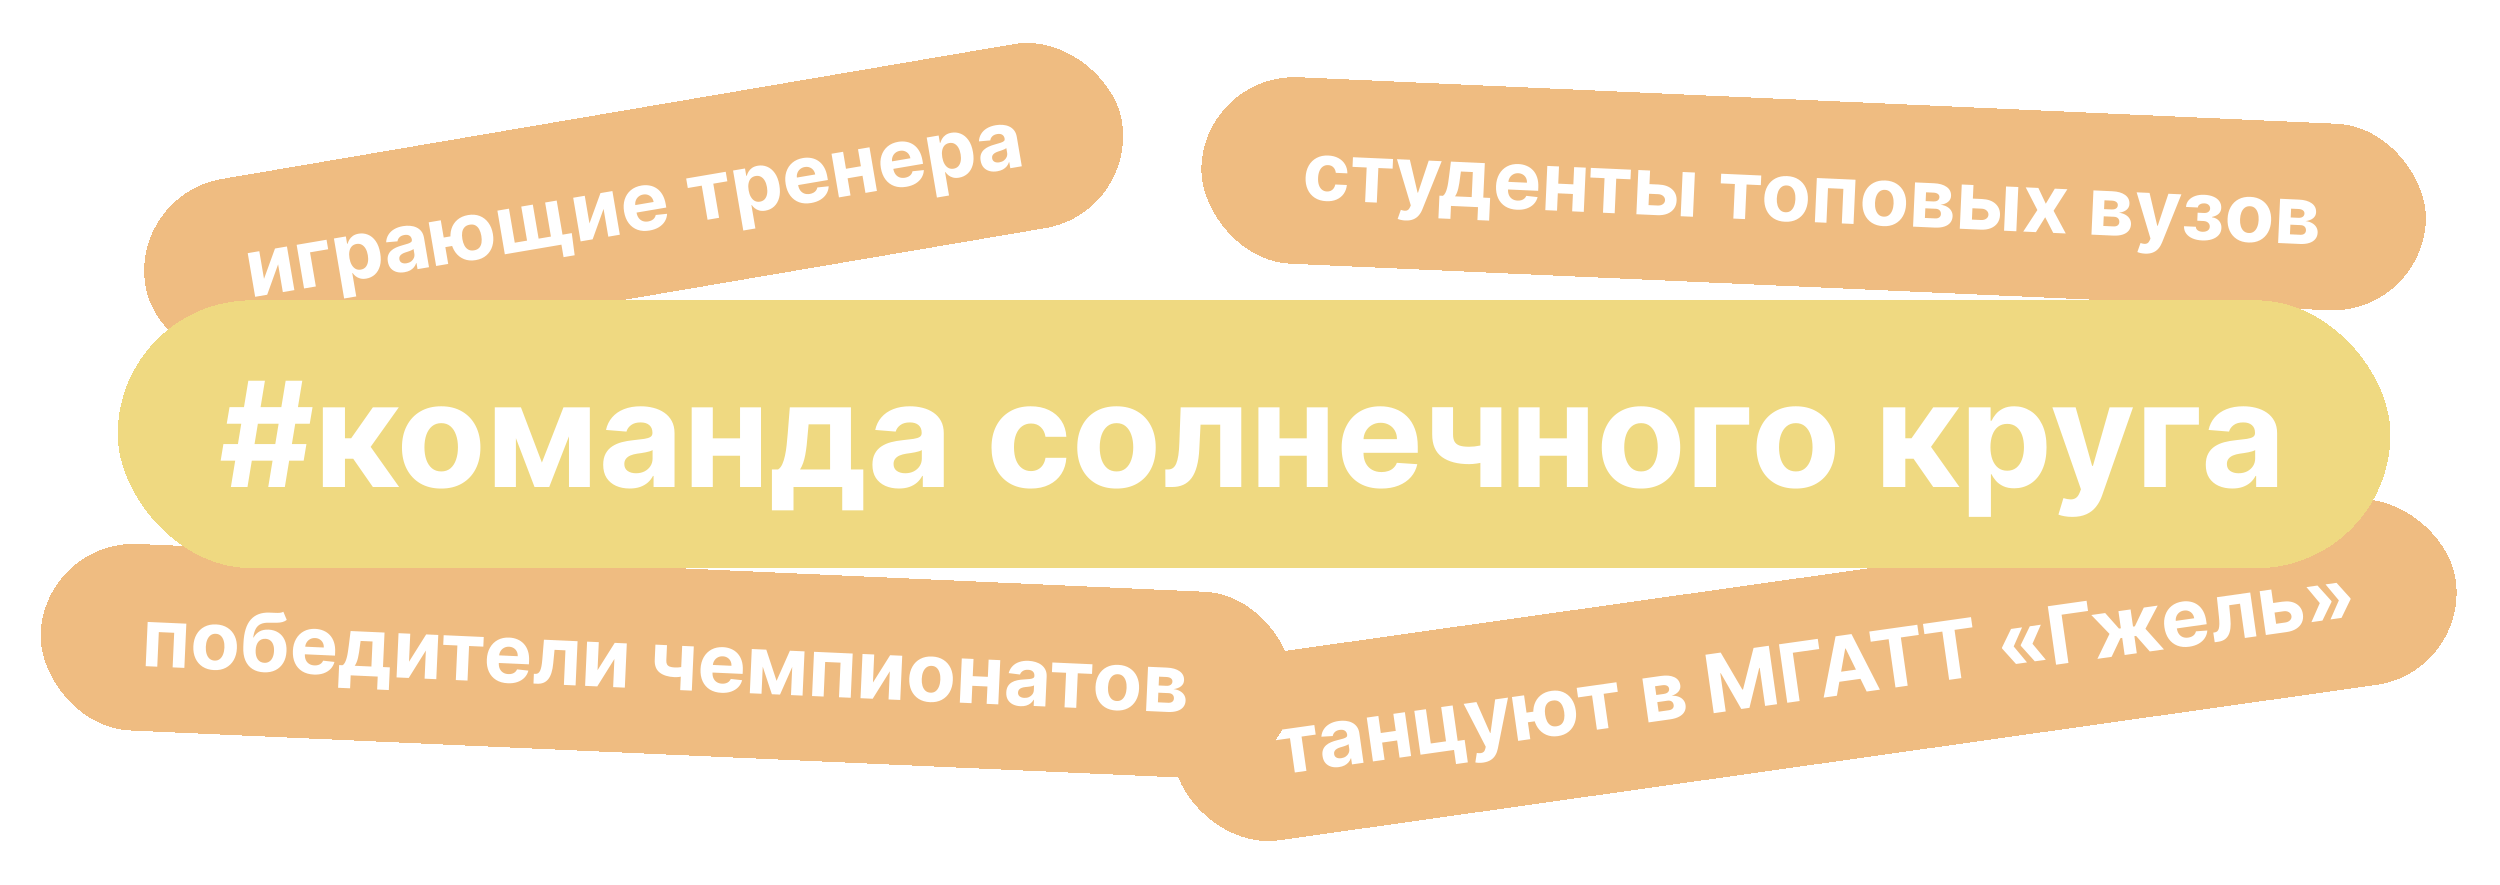
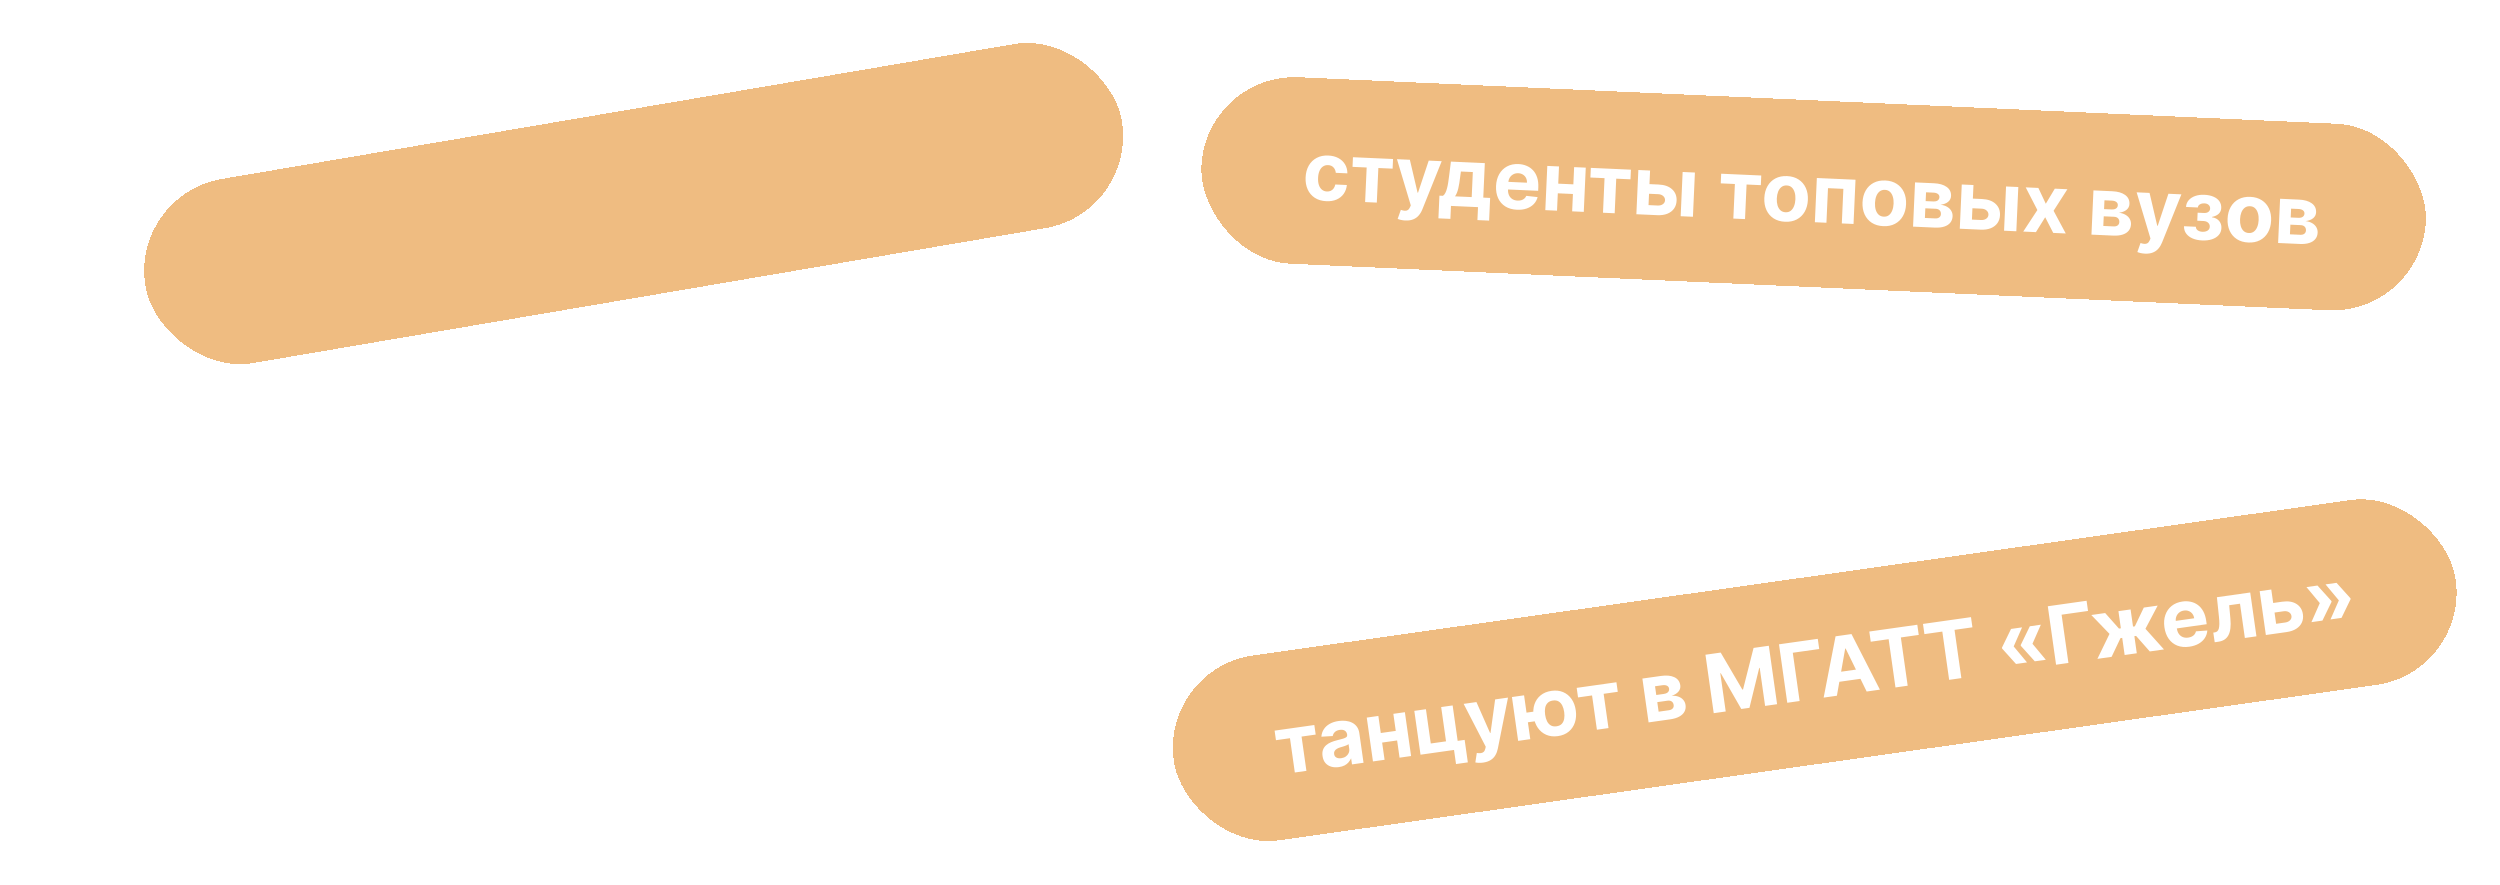
<svg xmlns="http://www.w3.org/2000/svg" width="616" height="218" viewBox="0 0 616 218" fill="none">
  <g filter="url(#filter0_d_6_87)">
    <rect x="297.059" y="13.999" width="302" height="46" rx="23" transform="rotate(2.566 297.059 13.999)" fill="#EFBC81" shape-rendering="crispEdges" />
    <path d="M326.812 45.576C325.696 45.526 324.746 45.247 323.963 44.738C323.185 44.224 322.6 43.535 322.207 42.669C321.82 41.803 321.65 40.819 321.7 39.717C321.75 38.6 322.009 37.631 322.477 36.808C322.95 35.981 323.597 35.349 324.418 34.912C325.238 34.47 326.2 34.273 327.302 34.323C328.253 34.365 329.078 34.575 329.776 34.953C330.475 35.33 331.019 35.84 331.407 36.483C331.795 37.126 331.992 37.87 331.997 38.714L329.144 38.586C329.088 38.038 328.895 37.591 328.565 37.245C328.239 36.893 327.8 36.706 327.246 36.681C326.778 36.66 326.363 36.769 326.002 37.009C325.645 37.244 325.359 37.599 325.143 38.072C324.928 38.546 324.805 39.126 324.774 39.812C324.743 40.507 324.811 41.103 324.978 41.598C325.15 42.094 325.406 42.478 325.744 42.749C326.083 43.02 326.486 43.166 326.955 43.187C327.3 43.202 327.613 43.145 327.894 43.016C328.179 42.886 328.418 42.691 328.609 42.429C328.806 42.163 328.942 41.84 329.016 41.459L331.868 41.587C331.783 42.417 331.523 43.141 331.088 43.756C330.658 44.367 330.08 44.834 329.355 45.157C328.629 45.48 327.782 45.62 326.812 45.576ZM333.263 37.114L333.369 34.737L343.246 35.179L343.139 37.556L339.627 37.399L339.245 45.92L336.364 45.791L336.746 37.27L333.263 37.114ZM346.272 50.33C345.889 50.313 345.531 50.266 345.198 50.19C344.87 50.118 344.598 50.032 344.385 49.933L345.167 47.707C345.517 47.832 345.834 47.905 346.117 47.927C346.405 47.95 346.656 47.895 346.871 47.762C347.09 47.63 347.274 47.396 347.421 47.062L347.619 46.608L344.212 35.223L347.391 35.365L349.289 43.47L349.402 43.475L352.038 35.574L355.238 35.717L350.461 47.603C350.232 48.181 349.932 48.679 349.562 49.099C349.197 49.523 348.745 49.842 348.204 50.054C347.664 50.272 347.02 50.364 346.272 50.33ZM354.424 49.8L354.675 44.209L355.512 44.246C355.76 44.106 355.965 43.873 356.126 43.549C356.292 43.224 356.433 42.84 356.547 42.395C356.667 41.95 356.764 41.468 356.84 40.95C356.92 40.428 356.993 39.9 357.06 39.367L357.503 35.819L365.861 36.193L365.48 44.693L367.169 44.769L366.919 50.36L364.038 50.231L364.181 47.038L357.519 46.739L357.376 49.932L354.424 49.8ZM358.52 44.381L362.628 44.565L362.905 38.392L359.967 38.261L359.799 39.49C359.666 40.65 359.506 41.634 359.318 42.441C359.13 43.242 358.864 43.889 358.52 44.381ZM373.78 47.681C372.659 47.631 371.704 47.361 370.916 46.87C370.132 46.376 369.542 45.7 369.144 44.843C368.747 43.981 368.574 42.976 368.625 41.827C368.675 40.706 368.937 39.732 369.41 38.904C369.883 38.077 370.525 37.445 371.336 37.007C372.152 36.57 373.095 36.375 374.164 36.423C374.883 36.455 375.547 36.601 376.156 36.861C376.77 37.116 377.299 37.483 377.742 37.962C378.19 38.442 378.528 39.036 378.757 39.743C378.986 40.445 379.08 41.26 379.038 42.187L379.001 43.017L369.799 42.605L369.883 40.731L376.24 41.016C376.26 40.581 376.182 40.191 376.008 39.847C375.834 39.503 375.583 39.228 375.256 39.024C374.933 38.815 374.552 38.701 374.112 38.681C373.653 38.661 373.242 38.749 372.878 38.946C372.518 39.138 372.231 39.408 372.017 39.754C371.802 40.095 371.683 40.48 371.659 40.91L371.579 42.691C371.555 43.231 371.634 43.701 371.815 44.102C372.001 44.504 372.273 44.82 372.633 45.049C372.992 45.279 373.425 45.404 373.931 45.427C374.267 45.442 374.576 45.409 374.86 45.327C375.143 45.245 375.388 45.113 375.595 44.933C375.802 44.753 375.964 44.528 376.081 44.258L378.868 44.568C378.696 45.233 378.379 45.807 377.916 46.288C377.459 46.766 376.879 47.128 376.175 47.376C375.477 47.62 374.679 47.721 373.78 47.681ZM388.647 41.466L388.541 43.843L382.85 43.587L382.957 41.211L388.647 41.466ZM384.14 37.012L383.652 47.91L380.764 47.781L381.253 36.883L384.14 37.012ZM390.732 37.308L390.243 48.206L387.377 48.077L387.865 37.179L390.732 37.308ZM391.876 39.74L391.982 37.364L401.859 37.806L401.752 40.183L398.24 40.026L397.858 48.547L394.978 48.418L395.359 39.897L391.876 39.74ZM405.435 41.322L408.692 41.468C410.135 41.533 411.245 41.928 412.023 42.655C412.801 43.377 413.164 44.313 413.113 45.463C413.079 46.21 412.868 46.859 412.478 47.411C412.089 47.957 411.544 48.374 410.844 48.66C410.144 48.941 409.314 49.06 408.354 49.017L403.203 48.786L403.691 37.888L406.579 38.018L406.197 46.539L408.46 46.641C408.966 46.663 409.388 46.554 409.726 46.313C410.064 46.072 410.244 45.754 410.267 45.356C410.281 44.935 410.131 44.585 409.816 44.305C409.502 44.021 409.092 43.868 408.585 43.845L405.329 43.699L405.435 41.322ZM414.115 49.276L414.603 38.377L417.626 38.513L417.137 49.411L414.115 49.276ZM423.992 41.18L424.098 38.803L433.975 39.245L433.868 41.622L430.356 41.465L429.974 49.986L427.094 49.857L427.476 41.336L423.992 41.18ZM439.843 50.642C438.741 50.592 437.798 50.316 437.015 49.811C436.237 49.302 435.649 48.617 435.252 47.756C434.855 46.89 434.681 45.898 434.731 44.782C434.781 43.656 435.043 42.682 435.516 41.86C435.989 41.033 436.636 40.403 437.456 39.97C438.282 39.533 439.245 39.34 440.347 39.389C441.449 39.438 442.39 39.717 443.168 40.226C443.951 40.731 444.541 41.416 444.938 42.282C445.336 43.144 445.509 44.137 445.459 45.263C445.409 46.379 445.147 47.351 444.674 48.178C444.201 49.001 443.552 49.63 442.727 50.067C441.906 50.5 440.945 50.691 439.843 50.642ZM439.962 48.301C440.464 48.324 440.889 48.2 441.237 47.932C441.586 47.658 441.857 47.277 442.049 46.788C442.246 46.299 442.359 45.738 442.388 45.104C442.416 44.47 442.354 43.901 442.201 43.396C442.053 42.892 441.818 42.488 441.495 42.184C441.172 41.881 440.76 41.718 440.258 41.696C439.752 41.673 439.32 41.798 438.962 42.071C438.608 42.344 438.333 42.725 438.136 43.214C437.943 43.703 437.832 44.265 437.804 44.898C437.776 45.532 437.835 46.101 437.984 46.606C438.136 47.11 438.376 47.514 438.704 47.818C439.037 48.117 439.456 48.278 439.962 48.301ZM447.182 50.757L447.67 39.859L457.199 40.286L456.711 51.184L453.823 51.055L454.205 42.534L450.416 42.364L450.034 50.885L447.182 50.757ZM464.038 51.726C462.935 51.677 461.993 51.4 461.21 50.895C460.431 50.387 459.844 49.702 459.446 48.84C459.049 47.974 458.875 46.983 458.925 45.866C458.976 44.741 459.238 43.767 459.71 42.944C460.184 42.117 460.83 41.487 461.651 41.054C462.476 40.618 463.44 40.424 464.542 40.473C465.644 40.523 466.584 40.802 467.362 41.31C468.145 41.815 468.736 42.5 469.133 43.366C469.53 44.228 469.704 45.221 469.653 46.347C469.603 47.463 469.342 48.435 468.869 49.262C468.396 50.085 467.747 50.715 466.921 51.151C466.101 51.584 465.14 51.776 464.038 51.726ZM464.157 49.385C464.658 49.408 465.083 49.285 465.432 49.016C465.78 48.742 466.051 48.361 466.244 47.872C466.441 47.383 466.554 46.822 466.582 46.188C466.61 45.554 466.548 44.985 466.395 44.481C466.247 43.976 466.012 43.572 465.689 43.269C465.366 42.965 464.954 42.802 464.453 42.78C463.947 42.757 463.514 42.882 463.156 43.155C462.803 43.429 462.527 43.81 462.33 44.298C462.137 44.788 462.027 45.349 461.999 45.983C461.97 46.617 462.03 47.186 462.178 47.69C462.331 48.194 462.571 48.599 462.899 48.902C463.231 49.202 463.651 49.363 464.157 49.385ZM471.376 51.842L471.865 40.944L476.512 41.152C477.855 41.212 478.906 41.515 479.663 42.061C480.421 42.607 480.779 43.35 480.737 44.291C480.71 44.883 480.468 45.365 480.011 45.738C479.553 46.111 478.931 46.348 478.144 46.45C478.795 46.527 479.344 46.701 479.792 46.972C480.244 47.239 480.582 47.574 480.806 47.977C481.034 48.381 481.138 48.822 481.116 49.299C481.089 49.919 480.899 50.444 480.548 50.873C480.202 51.303 479.707 51.623 479.062 51.831C478.422 52.039 477.648 52.123 476.74 52.082L471.376 51.842ZM474.295 49.705L476.842 49.819C477.263 49.838 477.596 49.753 477.841 49.565C478.092 49.372 478.225 49.101 478.24 48.751C478.258 48.363 478.151 48.053 477.92 47.819C477.693 47.587 477.369 47.461 476.948 47.442L474.401 47.328L474.295 49.705ZM474.481 45.554L476.375 45.639C476.678 45.652 476.937 45.621 477.154 45.546C477.376 45.466 477.547 45.345 477.668 45.185C477.794 45.025 477.861 44.831 477.872 44.604C477.887 44.268 477.764 43.999 477.503 43.798C477.241 43.597 476.877 43.486 476.408 43.465L474.578 43.383L474.481 45.554ZM485.121 44.893L488.378 45.039C489.82 45.104 490.931 45.5 491.708 46.226C492.487 46.949 492.85 47.884 492.798 49.034C492.765 49.781 492.553 50.43 492.164 50.982C491.774 51.528 491.229 51.945 490.529 52.231C489.83 52.512 489 52.631 488.039 52.588L482.888 52.358L483.377 41.459L486.264 41.589L485.882 50.11L488.146 50.212C488.652 50.234 489.074 50.125 489.412 49.884C489.75 49.644 489.93 49.325 489.952 48.928C489.966 48.506 489.816 48.156 489.502 47.876C489.187 47.592 488.777 47.439 488.271 47.416L485.014 47.27L485.121 44.893ZM493.801 52.847L494.289 41.948L497.311 42.084L496.823 52.982L493.801 52.847ZM502.253 42.305L504.083 46.205L506.305 42.487L509.405 42.626L506.004 47.934L509.002 53.528L505.916 53.389L503.935 49.526L501.651 53.198L498.529 53.059L502.009 47.754L499.131 42.166L502.253 42.305ZM515.336 53.812L515.825 42.913L520.472 43.122C521.815 43.182 522.866 43.485 523.623 44.031C524.381 44.577 524.738 45.32 524.696 46.261C524.67 46.853 524.428 47.335 523.97 47.708C523.513 48.081 522.891 48.318 522.104 48.42C522.755 48.497 523.304 48.671 523.751 48.942C524.204 49.209 524.542 49.544 524.766 49.947C524.994 50.351 525.098 50.792 525.076 51.269C525.048 51.889 524.859 52.414 524.508 52.843C524.162 53.273 523.666 53.593 523.022 53.801C522.382 54.009 521.608 54.093 520.7 54.052L515.336 53.812ZM518.254 51.675L520.801 51.789C521.222 51.808 521.556 51.723 521.801 51.535C522.051 51.342 522.184 51.071 522.2 50.721C522.218 50.333 522.111 50.023 521.879 49.789C521.653 49.557 521.329 49.431 520.908 49.412L518.361 49.298L518.254 51.675ZM518.44 47.524L520.335 47.609C520.637 47.622 520.897 47.591 521.114 47.516C521.335 47.436 521.507 47.315 521.628 47.155C521.753 46.995 521.821 46.801 521.831 46.574C521.846 46.238 521.723 45.969 521.462 45.768C521.201 45.567 520.836 45.456 520.368 45.435L518.538 45.353L518.44 47.524ZM528.531 58.498C528.148 58.481 527.79 58.434 527.457 58.358C527.128 58.286 526.857 58.2 526.643 58.101L527.426 55.875C527.776 56 528.092 56.073 528.376 56.095C528.664 56.118 528.915 56.062 529.129 55.93C529.349 55.798 529.532 55.564 529.68 55.229L529.878 54.776L526.471 43.391L529.649 43.533L531.547 51.638L531.661 51.643L534.297 43.741L537.497 43.885L532.72 55.771C532.49 56.348 532.19 56.847 531.821 57.266C531.456 57.691 531.003 58.009 530.463 58.222C529.922 58.44 529.278 58.532 528.531 58.498ZM538.133 51.741L541.063 51.872C541.061 52.232 541.209 52.523 541.507 52.745C541.806 52.967 542.198 53.089 542.685 53.111C543.177 53.133 543.596 53.038 543.942 52.826C544.289 52.609 544.471 52.285 544.491 51.855C544.502 51.59 544.447 51.358 544.323 51.158C544.199 50.953 544.022 50.789 543.79 50.665C543.559 50.541 543.287 50.472 542.975 50.458L541.407 50.387L541.496 48.408L543.064 48.478C543.532 48.499 543.896 48.406 544.157 48.2C544.422 47.994 544.562 47.728 544.576 47.401C544.593 47.032 544.474 46.731 544.219 46.497C543.969 46.258 543.622 46.129 543.177 46.109C542.728 46.089 542.349 46.173 542.042 46.364C541.74 46.549 541.577 46.802 541.553 47.124L538.637 46.993C538.676 46.341 538.897 45.784 539.302 45.324C539.711 44.863 540.248 44.518 540.912 44.287C541.582 44.056 542.323 43.959 543.137 43.995C544.026 44.035 544.786 44.195 545.419 44.474C546.056 44.749 546.536 45.124 546.861 45.598C547.191 46.073 547.341 46.627 547.313 47.261C547.287 47.838 547.076 48.312 546.68 48.683C546.284 49.054 545.742 49.307 545.054 49.442L545.049 49.555C545.497 49.604 545.898 49.743 546.253 49.972C546.607 50.201 546.885 50.507 547.086 50.891C547.287 51.269 547.376 51.712 547.354 52.218C547.323 52.894 547.099 53.465 546.68 53.929C546.266 54.394 545.705 54.741 544.998 54.97C544.296 55.195 543.498 55.287 542.604 55.247C541.734 55.208 540.959 55.048 540.279 54.766C539.605 54.48 539.075 54.082 538.691 53.572C538.311 53.062 538.125 52.451 538.133 51.741ZM553.986 55.757C552.884 55.708 551.942 55.431 551.158 54.926C550.38 54.418 549.792 53.733 549.395 52.871C548.998 52.005 548.824 51.014 548.874 49.897C548.925 48.772 549.186 47.797 549.659 46.975C550.132 46.148 550.779 45.518 551.599 45.086C552.425 44.649 553.388 44.455 554.491 44.504C555.593 44.553 556.533 44.833 557.311 45.342C558.094 45.846 558.684 46.531 559.082 47.397C559.479 48.259 559.653 49.252 559.602 50.378C559.552 51.494 559.29 52.466 558.817 53.293C558.344 54.116 557.695 54.745 556.87 55.182C556.05 55.615 555.088 55.806 553.986 55.757ZM554.105 53.416C554.607 53.439 555.032 53.316 555.38 53.047C555.729 52.773 556 52.392 556.192 51.903C556.39 51.414 556.502 50.853 556.531 50.219C556.559 49.585 556.497 49.016 556.344 48.512C556.196 48.007 555.961 47.603 555.638 47.3C555.315 46.996 554.903 46.833 554.401 46.811C553.895 46.788 553.463 46.913 553.105 47.186C552.751 47.46 552.476 47.841 552.279 48.329C552.086 48.818 551.976 49.38 551.947 50.014C551.919 50.648 551.979 51.217 552.127 51.721C552.28 52.225 552.52 52.63 552.847 52.933C553.18 53.233 553.599 53.394 554.105 53.416ZM561.325 55.873L561.814 44.974L566.461 45.183C567.804 45.243 568.855 45.546 569.612 46.092C570.37 46.638 570.727 47.381 570.685 48.322C570.659 48.914 570.417 49.396 569.959 49.769C569.502 50.142 568.88 50.379 568.093 50.481C568.744 50.558 569.293 50.732 569.74 51.003C570.193 51.27 570.531 51.605 570.755 52.008C570.983 52.412 571.087 52.853 571.065 53.33C571.037 53.95 570.848 54.475 570.497 54.904C570.151 55.334 569.655 55.654 569.011 55.862C568.371 56.07 567.597 56.154 566.689 56.113L561.325 55.873ZM564.243 53.736L566.79 53.85C567.211 53.869 567.545 53.784 567.79 53.596C568.04 53.403 568.173 53.132 568.189 52.782C568.207 52.394 568.1 52.084 567.868 51.85C567.642 51.618 567.318 51.492 566.897 51.473L564.35 51.359L564.243 53.736ZM564.429 49.585L566.324 49.67C566.626 49.683 566.886 49.652 567.103 49.577C567.324 49.497 567.496 49.376 567.617 49.216C567.742 49.056 567.81 48.862 567.82 48.635C567.835 48.299 567.712 48.031 567.451 47.829C567.19 47.628 566.825 47.517 566.357 47.496L564.527 47.414L564.429 49.585Z" fill="white" />
  </g>
  <g filter="url(#filter1_d_6_87)">
    <rect x="286" y="160.722" width="319" height="46" rx="23" transform="rotate(-8.059 286 160.722)" fill="#EFBC81" shape-rendering="crispEdges" />
-     <path d="M314.396 178.386L314.062 176.03L323.851 174.644L324.185 177L320.704 177.493L321.9 185.938L319.045 186.343L317.849 177.897L314.396 178.386ZM329.919 185.011C329.23 185.109 328.599 185.076 328.026 184.913C327.452 184.746 326.975 184.447 326.593 184.018C326.216 183.584 325.977 183.011 325.876 182.298C325.791 181.698 325.83 181.178 325.993 180.739C326.155 180.3 326.409 179.93 326.754 179.627C327.098 179.325 327.503 179.077 327.968 178.882C328.437 178.686 328.936 178.525 329.463 178.397C330.082 178.243 330.58 178.11 330.956 177.999C331.332 177.884 331.598 177.755 331.755 177.614C331.912 177.472 331.974 177.286 331.941 177.056L331.936 177.014C331.872 176.569 331.683 176.244 331.367 176.04C331.056 175.836 330.645 175.77 330.134 175.842C329.595 175.918 329.183 176.099 328.898 176.383C328.612 176.662 328.443 176.988 328.391 177.358L325.588 177.526C325.636 176.849 325.832 176.243 326.177 175.706C326.521 175.165 327.001 174.719 327.616 174.369C328.235 174.014 328.976 173.775 329.838 173.653C330.439 173.568 331.023 173.557 331.591 173.62C332.164 173.682 332.685 173.831 333.153 174.066C333.627 174.3 334.02 174.632 334.334 175.061C334.648 175.485 334.85 176.018 334.941 176.66L335.973 183.946L333.132 184.348L332.92 182.85L332.835 182.862C332.71 183.224 332.52 183.555 332.266 183.854C332.011 184.148 331.69 184.397 331.302 184.6C330.914 184.798 330.453 184.935 329.919 185.011ZM330.484 182.822C330.925 182.76 331.301 182.618 331.614 182.397C331.927 182.171 332.158 181.894 332.308 181.567C332.457 181.239 332.505 180.886 332.451 180.506L332.289 179.36C332.204 179.434 332.083 179.509 331.926 179.584C331.774 179.653 331.599 179.723 331.404 179.794C331.207 179.86 331.011 179.924 330.814 179.985C330.616 180.042 330.437 180.093 330.276 180.14C329.932 180.241 329.637 180.367 329.39 180.517C329.143 180.666 328.961 180.847 328.843 181.06C328.724 181.268 328.685 181.513 328.725 181.794C328.782 182.202 328.974 182.493 329.3 182.667C329.63 182.835 330.025 182.887 330.484 182.822ZM344.88 175.956L345.214 178.312L339.574 179.11L339.24 176.755L344.88 175.956ZM339.629 172.41L341.159 183.211L338.297 183.617L336.767 172.815L339.629 172.41ZM346.162 171.485L347.692 182.286L344.851 182.689L343.321 171.887L346.162 171.485ZM357.931 169.819L359.167 178.553L360.89 178.309L361.675 183.85L358.763 184.262L358.272 180.788L350.016 181.957L348.486 171.156L351.349 170.751L352.544 179.196L356.3 178.665L355.104 170.219L357.931 169.819ZM365.454 183.903C365.074 183.957 364.713 183.977 364.372 183.963C364.036 183.953 363.753 183.919 363.525 183.861L363.884 181.529C364.25 181.587 364.575 181.601 364.858 181.57C365.145 181.539 365.382 181.439 365.568 181.269C365.759 181.098 365.897 180.835 365.98 180.479L366.091 179.997L360.643 169.435L363.794 168.989L367.153 176.604L367.266 176.588L368.4 168.336L371.571 167.887L369.068 180.45C368.948 181.06 368.746 181.605 368.46 182.086C368.18 182.57 367.793 182.967 367.301 183.276C366.81 183.589 366.194 183.798 365.454 183.903ZM379.679 171.093L380.015 173.47L374.158 174.3L373.821 171.923L379.679 171.093ZM375.53 167.327L377.06 178.128L374.071 178.551L372.542 167.75L375.53 167.327ZM383.869 177.379C382.8 177.53 381.842 177.422 380.996 177.054C380.15 176.686 379.457 176.11 378.915 175.326C378.379 174.541 378.033 173.603 377.878 172.51C377.724 171.418 377.796 170.425 378.095 169.532C378.399 168.637 378.906 167.901 379.618 167.322C380.33 166.743 381.22 166.378 382.289 166.226C383.363 166.074 384.32 166.178 385.16 166.537C386.004 166.896 386.694 167.463 387.23 168.238C387.77 169.013 388.117 169.946 388.272 171.039C388.426 172.131 388.352 173.129 388.05 174.033C387.752 174.936 387.248 175.681 386.538 176.27C385.832 176.857 384.942 177.227 383.869 177.379ZM383.526 174.96C384.084 174.881 384.515 174.681 384.818 174.361C385.121 174.036 385.319 173.623 385.411 173.122C385.502 172.617 385.504 172.057 385.417 171.443C385.33 170.829 385.173 170.296 384.947 169.845C384.719 169.39 384.416 169.05 384.035 168.827C383.654 168.603 383.185 168.531 382.627 168.61C382.074 168.688 381.643 168.888 381.334 169.209C381.025 169.525 380.822 169.932 380.725 170.429C380.633 170.925 380.631 171.485 380.719 172.108C380.807 172.727 380.964 173.264 381.191 173.72C381.423 174.175 381.732 174.516 382.118 174.743C382.503 174.966 382.973 175.038 383.526 174.96ZM388.829 167.847L388.496 165.491L398.284 164.105L398.618 166.461L395.137 166.953L396.333 175.399L393.478 175.803L392.282 167.358L388.829 167.847ZM406.213 174L404.684 163.199L409.29 162.547C410.621 162.358 411.71 162.462 412.555 162.859C413.4 163.256 413.889 163.921 414.021 164.854C414.104 165.44 413.955 165.958 413.574 166.409C413.193 166.86 412.625 167.208 411.871 167.453C412.525 167.409 413.096 167.478 413.586 167.662C414.08 167.841 414.474 168.108 414.769 168.463C415.067 168.818 415.25 169.232 415.317 169.705C415.404 170.32 415.315 170.87 415.049 171.357C414.788 171.844 414.36 172.249 413.765 172.572C413.175 172.895 412.43 173.12 411.529 173.247L406.213 174ZM408.687 171.362L411.212 171.004C411.629 170.945 411.941 170.8 412.147 170.57C412.358 170.335 412.439 170.044 412.39 169.697C412.335 169.312 412.173 169.027 411.902 168.84C411.637 168.653 411.295 168.589 410.878 168.648L408.354 169.006L408.687 171.362ZM408.105 167.248L409.982 166.982C410.282 166.939 410.532 166.861 410.731 166.747C410.934 166.627 411.08 166.477 411.169 166.297C411.263 166.117 411.294 165.914 411.263 165.689C411.215 165.356 411.045 165.115 410.751 164.965C410.457 164.815 410.078 164.773 409.614 164.839L407.8 165.096L408.105 167.248ZM420.223 157.326L423.978 156.794L429.314 165.909L429.483 165.885L432.079 155.647L435.834 155.115L437.874 169.517L434.92 169.935L433.593 160.562L433.473 160.578L431.064 170.41L429.052 170.694L424.003 161.884L423.883 161.9L425.216 171.309L422.262 171.728L420.223 157.326ZM447.9 153.407L448.255 155.917L441.743 156.839L443.427 168.731L440.382 169.162L438.343 154.76L447.9 153.407ZM452.611 167.43L449.348 167.892L452.281 152.787L456.205 152.231L463.209 165.93L459.946 166.392L454.765 155.792L454.652 155.808L452.611 167.43ZM451.606 161.798L459.313 160.707L459.649 163.084L451.942 164.175L451.606 161.798ZM460.95 154.12L460.594 151.609L472.422 149.935L472.778 152.445L468.369 153.069L470.053 164.961L467.043 165.387L465.359 153.496L460.95 154.12ZM474.177 152.247L473.822 149.737L485.65 148.062L486.005 150.572L481.596 151.197L483.28 163.088L480.27 163.514L478.586 151.623L474.177 152.247ZM499.458 159.219L496.744 159.603L493.305 155.786L493.285 155.646L496.14 155.241L499.458 159.219ZM498.235 150.584L496.152 155.326L493.297 155.73L493.277 155.589L495.521 150.968L498.235 150.584ZM504.085 158.564L501.371 158.948L497.932 155.131L497.913 154.991L500.768 154.586L504.085 158.564ZM502.863 149.928L500.78 154.671L497.924 155.075L497.905 154.934L500.148 150.313L502.863 149.928ZM514.134 144.029L514.489 146.539L507.977 147.461L509.661 159.352L506.616 159.784L504.577 145.382L514.134 144.029ZM516.802 158.341L519.783 152.188L515.294 147.537L518.711 147.053L522.116 150.882L522.58 150.816L521.981 146.59L524.977 146.166L525.576 150.392L526.026 150.328L528.233 145.705L531.651 145.221L528.636 150.934L533.201 156.019L529.706 156.514L526.331 152.688L525.909 152.748L526.506 156.967L523.511 157.391L522.913 153.172L522.491 153.232L520.297 157.846L516.802 158.341ZM539.456 155.349C538.345 155.506 537.357 155.417 536.491 155.08C535.63 154.738 534.925 154.183 534.376 153.414C533.827 152.641 533.471 151.684 533.31 150.545C533.153 149.434 533.23 148.428 533.543 147.528C533.855 146.628 534.37 145.888 535.086 145.308C535.808 144.728 536.698 144.363 537.757 144.213C538.47 144.112 539.15 144.133 539.796 144.276C540.447 144.413 541.034 144.677 541.558 145.066C542.087 145.455 542.529 145.976 542.884 146.629C543.239 147.277 543.481 148.06 543.611 148.979L543.728 149.802L534.607 151.093L534.344 149.237L540.645 148.345C540.584 147.913 540.436 147.544 540.201 147.238C539.967 146.932 539.67 146.708 539.31 146.568C538.955 146.422 538.559 146.38 538.123 146.442C537.669 146.506 537.28 146.669 536.959 146.93C536.641 147.185 536.408 147.503 536.261 147.882C536.114 148.257 536.067 148.658 536.123 149.085L536.373 150.85C536.449 151.385 536.613 151.833 536.865 152.194C537.121 152.554 537.447 152.814 537.843 152.973C538.239 153.133 538.687 153.177 539.189 153.106C539.522 153.059 539.82 152.968 540.083 152.836C540.346 152.703 540.563 152.528 540.733 152.313C540.904 152.098 541.021 151.847 541.086 151.56L543.883 151.351C543.836 152.036 543.63 152.659 543.265 153.217C542.903 153.77 542.399 154.234 541.754 154.607C541.113 154.976 540.347 155.223 539.456 155.349ZM545.706 154.249L545.355 151.874L545.714 151.823C545.967 151.787 546.177 151.695 546.342 151.548C546.512 151.394 546.638 151.169 546.72 150.87C546.802 150.572 546.845 150.185 546.85 149.711C546.854 149.232 546.819 148.649 546.745 147.961L546.244 143.155L554.458 141.992L555.987 152.793L553.132 153.197L551.936 144.752L549.271 145.129L549.569 148.451C549.655 149.362 549.655 150.156 549.569 150.832C549.488 151.509 549.322 152.077 549.072 152.538C548.821 152.995 548.491 153.352 548.083 153.611C547.675 153.869 547.183 154.04 546.606 154.121L545.706 154.249ZM559.127 144.716L562.355 144.259C563.785 144.057 564.949 144.241 565.848 144.812C566.746 145.378 567.275 146.231 567.437 147.37C567.542 148.111 567.453 148.788 567.172 149.402C566.89 150.011 566.431 150.52 565.796 150.931C565.16 151.336 564.366 151.607 563.415 151.741L558.309 152.464L556.78 141.663L559.642 141.258L560.838 149.703L563.081 149.386C563.583 149.314 563.977 149.129 564.265 148.831C564.553 148.532 564.671 148.185 564.62 147.79C564.556 147.374 564.344 147.057 563.983 146.84C563.622 146.619 563.19 146.544 562.689 146.615L559.461 147.072L559.127 144.716ZM569.535 149.297L571.618 144.554L574.473 144.15L574.493 144.291L572.249 148.912L569.535 149.297ZM568.312 140.661L571.027 140.277L574.465 144.094L574.485 144.234L571.63 144.639L568.312 140.661ZM574.232 148.631L576.315 143.889L579.171 143.485L579.19 143.626L576.947 148.247L574.232 148.631ZM573.01 139.996L575.724 139.612L579.163 143.429L579.182 143.569L576.327 143.974L573.01 139.996Z" fill="white" />
+     <path d="M314.396 178.386L314.062 176.03L323.851 174.644L324.185 177L320.704 177.493L321.9 185.938L319.045 186.343L317.849 177.897L314.396 178.386ZM329.919 185.011C329.23 185.109 328.599 185.076 328.026 184.913C327.452 184.746 326.975 184.447 326.593 184.018C326.216 183.584 325.977 183.011 325.876 182.298C325.791 181.698 325.83 181.178 325.993 180.739C326.155 180.3 326.409 179.93 326.754 179.627C327.098 179.325 327.503 179.077 327.968 178.882C328.437 178.686 328.936 178.525 329.463 178.397C330.082 178.243 330.58 178.11 330.956 177.999C331.332 177.884 331.598 177.755 331.755 177.614C331.912 177.472 331.974 177.286 331.941 177.056L331.936 177.014C331.872 176.569 331.683 176.244 331.367 176.04C331.056 175.836 330.645 175.77 330.134 175.842C329.595 175.918 329.183 176.099 328.898 176.383C328.612 176.662 328.443 176.988 328.391 177.358L325.588 177.526C325.636 176.849 325.832 176.243 326.177 175.706C326.521 175.165 327.001 174.719 327.616 174.369C328.235 174.014 328.976 173.775 329.838 173.653C330.439 173.568 331.023 173.557 331.591 173.62C332.164 173.682 332.685 173.831 333.153 174.066C333.627 174.3 334.02 174.632 334.334 175.061C334.648 175.485 334.85 176.018 334.941 176.66L335.973 183.946L333.132 184.348L332.92 182.85C332.71 183.224 332.52 183.555 332.266 183.854C332.011 184.148 331.69 184.397 331.302 184.6C330.914 184.798 330.453 184.935 329.919 185.011ZM330.484 182.822C330.925 182.76 331.301 182.618 331.614 182.397C331.927 182.171 332.158 181.894 332.308 181.567C332.457 181.239 332.505 180.886 332.451 180.506L332.289 179.36C332.204 179.434 332.083 179.509 331.926 179.584C331.774 179.653 331.599 179.723 331.404 179.794C331.207 179.86 331.011 179.924 330.814 179.985C330.616 180.042 330.437 180.093 330.276 180.14C329.932 180.241 329.637 180.367 329.39 180.517C329.143 180.666 328.961 180.847 328.843 181.06C328.724 181.268 328.685 181.513 328.725 181.794C328.782 182.202 328.974 182.493 329.3 182.667C329.63 182.835 330.025 182.887 330.484 182.822ZM344.88 175.956L345.214 178.312L339.574 179.11L339.24 176.755L344.88 175.956ZM339.629 172.41L341.159 183.211L338.297 183.617L336.767 172.815L339.629 172.41ZM346.162 171.485L347.692 182.286L344.851 182.689L343.321 171.887L346.162 171.485ZM357.931 169.819L359.167 178.553L360.89 178.309L361.675 183.85L358.763 184.262L358.272 180.788L350.016 181.957L348.486 171.156L351.349 170.751L352.544 179.196L356.3 178.665L355.104 170.219L357.931 169.819ZM365.454 183.903C365.074 183.957 364.713 183.977 364.372 183.963C364.036 183.953 363.753 183.919 363.525 183.861L363.884 181.529C364.25 181.587 364.575 181.601 364.858 181.57C365.145 181.539 365.382 181.439 365.568 181.269C365.759 181.098 365.897 180.835 365.98 180.479L366.091 179.997L360.643 169.435L363.794 168.989L367.153 176.604L367.266 176.588L368.4 168.336L371.571 167.887L369.068 180.45C368.948 181.06 368.746 181.605 368.46 182.086C368.18 182.57 367.793 182.967 367.301 183.276C366.81 183.589 366.194 183.798 365.454 183.903ZM379.679 171.093L380.015 173.47L374.158 174.3L373.821 171.923L379.679 171.093ZM375.53 167.327L377.06 178.128L374.071 178.551L372.542 167.75L375.53 167.327ZM383.869 177.379C382.8 177.53 381.842 177.422 380.996 177.054C380.15 176.686 379.457 176.11 378.915 175.326C378.379 174.541 378.033 173.603 377.878 172.51C377.724 171.418 377.796 170.425 378.095 169.532C378.399 168.637 378.906 167.901 379.618 167.322C380.33 166.743 381.22 166.378 382.289 166.226C383.363 166.074 384.32 166.178 385.16 166.537C386.004 166.896 386.694 167.463 387.23 168.238C387.77 169.013 388.117 169.946 388.272 171.039C388.426 172.131 388.352 173.129 388.05 174.033C387.752 174.936 387.248 175.681 386.538 176.27C385.832 176.857 384.942 177.227 383.869 177.379ZM383.526 174.96C384.084 174.881 384.515 174.681 384.818 174.361C385.121 174.036 385.319 173.623 385.411 173.122C385.502 172.617 385.504 172.057 385.417 171.443C385.33 170.829 385.173 170.296 384.947 169.845C384.719 169.39 384.416 169.05 384.035 168.827C383.654 168.603 383.185 168.531 382.627 168.61C382.074 168.688 381.643 168.888 381.334 169.209C381.025 169.525 380.822 169.932 380.725 170.429C380.633 170.925 380.631 171.485 380.719 172.108C380.807 172.727 380.964 173.264 381.191 173.72C381.423 174.175 381.732 174.516 382.118 174.743C382.503 174.966 382.973 175.038 383.526 174.96ZM388.829 167.847L388.496 165.491L398.284 164.105L398.618 166.461L395.137 166.953L396.333 175.399L393.478 175.803L392.282 167.358L388.829 167.847ZM406.213 174L404.684 163.199L409.29 162.547C410.621 162.358 411.71 162.462 412.555 162.859C413.4 163.256 413.889 163.921 414.021 164.854C414.104 165.44 413.955 165.958 413.574 166.409C413.193 166.86 412.625 167.208 411.871 167.453C412.525 167.409 413.096 167.478 413.586 167.662C414.08 167.841 414.474 168.108 414.769 168.463C415.067 168.818 415.25 169.232 415.317 169.705C415.404 170.32 415.315 170.87 415.049 171.357C414.788 171.844 414.36 172.249 413.765 172.572C413.175 172.895 412.43 173.12 411.529 173.247L406.213 174ZM408.687 171.362L411.212 171.004C411.629 170.945 411.941 170.8 412.147 170.57C412.358 170.335 412.439 170.044 412.39 169.697C412.335 169.312 412.173 169.027 411.902 168.84C411.637 168.653 411.295 168.589 410.878 168.648L408.354 169.006L408.687 171.362ZM408.105 167.248L409.982 166.982C410.282 166.939 410.532 166.861 410.731 166.747C410.934 166.627 411.08 166.477 411.169 166.297C411.263 166.117 411.294 165.914 411.263 165.689C411.215 165.356 411.045 165.115 410.751 164.965C410.457 164.815 410.078 164.773 409.614 164.839L407.8 165.096L408.105 167.248ZM420.223 157.326L423.978 156.794L429.314 165.909L429.483 165.885L432.079 155.647L435.834 155.115L437.874 169.517L434.92 169.935L433.593 160.562L433.473 160.578L431.064 170.41L429.052 170.694L424.003 161.884L423.883 161.9L425.216 171.309L422.262 171.728L420.223 157.326ZM447.9 153.407L448.255 155.917L441.743 156.839L443.427 168.731L440.382 169.162L438.343 154.76L447.9 153.407ZM452.611 167.43L449.348 167.892L452.281 152.787L456.205 152.231L463.209 165.93L459.946 166.392L454.765 155.792L454.652 155.808L452.611 167.43ZM451.606 161.798L459.313 160.707L459.649 163.084L451.942 164.175L451.606 161.798ZM460.95 154.12L460.594 151.609L472.422 149.935L472.778 152.445L468.369 153.069L470.053 164.961L467.043 165.387L465.359 153.496L460.95 154.12ZM474.177 152.247L473.822 149.737L485.65 148.062L486.005 150.572L481.596 151.197L483.28 163.088L480.27 163.514L478.586 151.623L474.177 152.247ZM499.458 159.219L496.744 159.603L493.305 155.786L493.285 155.646L496.14 155.241L499.458 159.219ZM498.235 150.584L496.152 155.326L493.297 155.73L493.277 155.589L495.521 150.968L498.235 150.584ZM504.085 158.564L501.371 158.948L497.932 155.131L497.913 154.991L500.768 154.586L504.085 158.564ZM502.863 149.928L500.78 154.671L497.924 155.075L497.905 154.934L500.148 150.313L502.863 149.928ZM514.134 144.029L514.489 146.539L507.977 147.461L509.661 159.352L506.616 159.784L504.577 145.382L514.134 144.029ZM516.802 158.341L519.783 152.188L515.294 147.537L518.711 147.053L522.116 150.882L522.58 150.816L521.981 146.59L524.977 146.166L525.576 150.392L526.026 150.328L528.233 145.705L531.651 145.221L528.636 150.934L533.201 156.019L529.706 156.514L526.331 152.688L525.909 152.748L526.506 156.967L523.511 157.391L522.913 153.172L522.491 153.232L520.297 157.846L516.802 158.341ZM539.456 155.349C538.345 155.506 537.357 155.417 536.491 155.08C535.63 154.738 534.925 154.183 534.376 153.414C533.827 152.641 533.471 151.684 533.31 150.545C533.153 149.434 533.23 148.428 533.543 147.528C533.855 146.628 534.37 145.888 535.086 145.308C535.808 144.728 536.698 144.363 537.757 144.213C538.47 144.112 539.15 144.133 539.796 144.276C540.447 144.413 541.034 144.677 541.558 145.066C542.087 145.455 542.529 145.976 542.884 146.629C543.239 147.277 543.481 148.06 543.611 148.979L543.728 149.802L534.607 151.093L534.344 149.237L540.645 148.345C540.584 147.913 540.436 147.544 540.201 147.238C539.967 146.932 539.67 146.708 539.31 146.568C538.955 146.422 538.559 146.38 538.123 146.442C537.669 146.506 537.28 146.669 536.959 146.93C536.641 147.185 536.408 147.503 536.261 147.882C536.114 148.257 536.067 148.658 536.123 149.085L536.373 150.85C536.449 151.385 536.613 151.833 536.865 152.194C537.121 152.554 537.447 152.814 537.843 152.973C538.239 153.133 538.687 153.177 539.189 153.106C539.522 153.059 539.82 152.968 540.083 152.836C540.346 152.703 540.563 152.528 540.733 152.313C540.904 152.098 541.021 151.847 541.086 151.56L543.883 151.351C543.836 152.036 543.63 152.659 543.265 153.217C542.903 153.77 542.399 154.234 541.754 154.607C541.113 154.976 540.347 155.223 539.456 155.349ZM545.706 154.249L545.355 151.874L545.714 151.823C545.967 151.787 546.177 151.695 546.342 151.548C546.512 151.394 546.638 151.169 546.72 150.87C546.802 150.572 546.845 150.185 546.85 149.711C546.854 149.232 546.819 148.649 546.745 147.961L546.244 143.155L554.458 141.992L555.987 152.793L553.132 153.197L551.936 144.752L549.271 145.129L549.569 148.451C549.655 149.362 549.655 150.156 549.569 150.832C549.488 151.509 549.322 152.077 549.072 152.538C548.821 152.995 548.491 153.352 548.083 153.611C547.675 153.869 547.183 154.04 546.606 154.121L545.706 154.249ZM559.127 144.716L562.355 144.259C563.785 144.057 564.949 144.241 565.848 144.812C566.746 145.378 567.275 146.231 567.437 147.37C567.542 148.111 567.453 148.788 567.172 149.402C566.89 150.011 566.431 150.52 565.796 150.931C565.16 151.336 564.366 151.607 563.415 151.741L558.309 152.464L556.78 141.663L559.642 141.258L560.838 149.703L563.081 149.386C563.583 149.314 563.977 149.129 564.265 148.831C564.553 148.532 564.671 148.185 564.62 147.79C564.556 147.374 564.344 147.057 563.983 146.84C563.622 146.619 563.19 146.544 562.689 146.615L559.461 147.072L559.127 144.716ZM569.535 149.297L571.618 144.554L574.473 144.15L574.493 144.291L572.249 148.912L569.535 149.297ZM568.312 140.661L571.027 140.277L574.465 144.094L574.485 144.234L571.63 144.639L568.312 140.661ZM574.232 148.631L576.315 143.889L579.171 143.485L579.19 143.626L576.947 148.247L574.232 148.631ZM573.01 139.996L575.724 139.612L579.163 143.429L579.182 143.569L576.327 143.974L573.01 139.996Z" fill="white" />
  </g>
  <g filter="url(#filter2_d_6_87)">
-     <rect x="11.059" y="129" width="309" height="46" rx="23" transform="rotate(2.566 11.059 129)" fill="#EFBC81" shape-rendering="crispEdges" />
-     <path d="M35.898 160.143L36.386 149.245L45.915 149.672L45.426 160.57L42.538 160.441L42.92 151.919L39.132 151.749L38.75 160.271L35.898 160.143ZM52.753 161.112C51.651 161.062 50.708 160.785 49.925 160.281C49.147 159.772 48.559 159.087 48.162 158.226C47.765 157.359 47.591 156.368 47.641 155.252C47.691 154.126 47.953 153.152 48.426 152.329C48.899 151.502 49.546 150.872 50.366 150.44C51.192 150.003 52.155 149.809 53.257 149.859C54.359 149.908 55.3 150.187 56.078 150.696C56.861 151.2 57.451 151.886 57.848 152.752C58.246 153.613 58.419 154.607 58.369 155.733C58.319 156.849 58.057 157.821 57.584 158.648C57.111 159.47 56.462 160.1 55.637 160.537C54.816 160.969 53.855 161.161 52.753 161.112ZM52.872 158.771C53.374 158.793 53.799 158.67 54.147 158.401C54.496 158.128 54.767 157.747 54.959 157.258C55.156 156.769 55.269 156.207 55.298 155.574C55.326 154.94 55.264 154.371 55.111 153.866C54.963 153.362 54.728 152.958 54.405 152.654C54.082 152.351 53.67 152.188 53.168 152.165C52.662 152.143 52.23 152.268 51.872 152.541C51.518 152.814 51.243 153.195 51.046 153.684C50.853 154.173 50.742 154.734 50.714 155.368C50.686 156.002 50.745 156.571 50.894 157.075C51.046 157.58 51.286 157.984 51.614 158.288C51.947 158.587 52.366 158.748 52.872 158.771ZM69.82 146.733L70.654 148.747C70.335 148.989 69.986 149.163 69.607 149.269C69.228 149.37 68.778 149.429 68.255 149.443C67.738 149.458 67.108 149.456 66.365 149.436C65.522 149.408 64.83 149.512 64.289 149.749C63.748 149.985 63.327 150.376 63.028 150.922C62.729 151.463 62.517 152.179 62.391 153.069L62.498 153.074C62.854 152.422 63.336 151.926 63.944 151.589C64.556 151.251 65.299 151.102 66.175 151.141C67.102 151.183 67.904 151.423 68.581 151.861C69.263 152.299 69.781 152.907 70.134 153.686C70.488 154.465 70.641 155.387 70.593 156.451C70.544 157.558 70.283 158.511 69.811 159.309C69.344 160.104 68.703 160.708 67.889 161.122C67.074 161.531 66.118 161.71 65.021 161.661C63.919 161.612 62.978 161.338 62.2 160.838C61.426 160.339 60.841 159.628 60.447 158.705C60.057 157.782 59.891 156.661 59.95 155.341L59.99 154.447C60.108 151.822 60.706 149.899 61.785 148.677C62.863 147.455 64.394 146.879 66.377 146.949C66.916 146.963 67.404 146.983 67.839 147.007C68.273 147.031 68.655 147.027 68.984 146.994C69.317 146.962 69.596 146.875 69.82 146.733ZM65.14 159.321C65.603 159.341 66.006 159.239 66.348 159.012C66.695 158.786 66.968 158.452 67.168 158.011C67.372 157.57 67.489 157.037 67.517 156.413C67.544 155.793 67.476 155.264 67.311 154.825C67.15 154.382 66.907 154.039 66.582 153.797C66.256 153.555 65.859 153.424 65.391 153.403C65.041 153.387 64.723 153.437 64.439 153.552C64.154 153.667 63.906 153.846 63.696 154.087C63.492 154.325 63.326 154.623 63.201 154.982C63.081 155.337 63.011 155.746 62.99 156.21C62.948 157.142 63.116 157.886 63.494 158.443C63.877 158.996 64.425 159.289 65.14 159.321ZM77.322 162.213C76.201 162.162 75.246 161.892 74.457 161.402C73.674 160.907 73.083 160.231 72.686 159.374C72.288 158.513 72.115 157.507 72.167 156.358C72.217 155.237 72.479 154.263 72.952 153.436C73.425 152.609 74.067 151.976 74.878 151.538C75.694 151.101 76.636 150.906 77.706 150.954C78.424 150.986 79.089 151.132 79.698 151.392C80.312 151.647 80.841 152.014 81.284 152.494C81.731 152.974 82.07 153.567 82.299 154.274C82.528 154.976 82.622 155.791 82.58 156.718L82.543 157.548L73.341 157.136L73.424 155.263L79.782 155.548C79.801 155.112 79.724 154.723 79.55 154.378C79.376 154.034 79.125 153.76 78.797 153.555C78.475 153.347 78.094 153.232 77.654 153.213C77.195 153.192 76.784 153.28 76.419 153.477C76.06 153.67 75.773 153.939 75.558 154.285C75.344 154.626 75.225 155.012 75.201 155.442L75.121 157.223C75.097 157.762 75.175 158.232 75.356 158.634C75.542 159.035 75.815 159.351 76.174 159.58C76.534 159.81 76.966 159.936 77.473 159.959C77.808 159.974 78.118 159.94 78.401 159.858C78.685 159.776 78.93 159.645 79.137 159.464C79.344 159.284 79.506 159.059 79.622 158.789L82.409 159.099C82.237 159.764 81.92 160.338 81.458 160.82C81.001 161.297 80.42 161.659 79.717 161.908C79.019 162.151 78.221 162.253 77.322 162.213ZM83.311 165.467L83.562 159.876L84.399 159.913C84.647 159.773 84.852 159.54 85.013 159.216C85.18 158.892 85.32 158.507 85.435 158.062C85.554 157.617 85.652 157.135 85.727 156.617C85.807 156.095 85.881 155.567 85.947 155.035L86.391 151.486L94.749 151.86L94.368 160.36L96.056 160.436L95.806 166.027L92.925 165.898L93.068 162.705L86.406 162.406L86.263 165.599L83.311 165.467ZM87.407 160.048L91.516 160.232L91.792 154.06L88.855 153.928L88.686 155.157C88.553 156.317 88.393 157.301 88.205 158.108C88.018 158.91 87.752 159.557 87.407 160.048ZM100.777 159.055L105.01 152.32L107.99 152.454L107.502 163.352L104.621 163.223L104.932 156.291L100.712 163.047L97.71 162.913L98.199 152.015L101.087 152.144L100.777 159.055ZM109.212 154.89L109.319 152.513L119.195 152.956L119.089 155.333L115.577 155.175L115.195 163.697L112.314 163.567L112.696 155.046L109.212 154.89ZM125.106 164.354C123.985 164.304 123.03 164.033 122.242 163.543C121.458 163.048 120.867 162.372 120.47 161.516C120.072 160.654 119.899 159.649 119.951 158.499C120.001 157.378 120.263 156.404 120.736 155.577C121.209 154.75 121.851 154.118 122.662 153.68C123.478 153.243 124.421 153.048 125.49 153.096C126.209 153.128 126.873 153.274 127.482 153.533C128.096 153.788 128.625 154.156 129.068 154.635C129.515 155.115 129.854 155.708 130.083 156.415C130.312 157.118 130.406 157.932 130.364 158.859L130.327 159.69L121.125 159.277L121.209 157.404L127.566 157.689C127.585 157.254 127.508 156.864 127.334 156.52C127.16 156.175 126.909 155.901 126.582 155.697C126.259 155.488 125.878 155.374 125.438 155.354C124.979 155.334 124.568 155.422 124.203 155.619C123.844 155.811 123.557 156.08 123.343 156.426C123.128 156.767 123.009 157.153 122.985 157.583L122.905 159.364C122.881 159.903 122.96 160.374 123.141 160.775C123.326 161.177 123.599 161.492 123.958 161.722C124.318 161.951 124.751 162.077 125.257 162.1C125.593 162.115 125.902 162.081 126.185 161.999C126.469 161.917 126.714 161.786 126.921 161.606C127.128 161.425 127.29 161.2 127.406 160.931L130.194 161.241C130.022 161.906 129.704 162.479 129.242 162.961C128.785 163.438 128.204 163.801 127.501 164.049C126.803 164.293 126.005 164.394 125.106 164.354ZM131.451 164.425L131.545 162.026L131.907 162.042C132.162 162.054 132.385 162.002 132.575 161.888C132.77 161.768 132.935 161.57 133.071 161.291C133.206 161.013 133.32 160.641 133.412 160.176C133.504 159.706 133.578 159.127 133.632 158.437L134.026 153.62L142.313 153.992L141.825 164.89L138.944 164.761L139.326 156.24L136.637 156.119L136.317 159.439C136.234 160.35 136.087 161.13 135.878 161.78C135.674 162.429 135.406 162.958 135.075 163.365C134.744 163.767 134.354 164.058 133.905 164.236C133.457 164.415 132.941 164.492 132.36 164.466L131.451 164.425ZM147.234 161.137L151.467 154.402L154.447 154.536L153.959 165.434L151.078 165.305L151.389 158.373L147.169 165.129L144.168 164.995L144.656 154.097L147.544 154.226L147.234 161.137ZM170.952 155.275L170.464 166.173L167.598 166.045L168.086 155.147L170.952 155.275ZM169.34 159.995L169.234 162.379C168.997 162.472 168.704 162.559 168.355 162.638C168.005 162.712 167.64 162.769 167.259 162.809C166.878 162.849 166.522 162.861 166.191 162.847C164.625 162.776 163.408 162.4 162.538 161.716C161.668 161.028 161.265 159.974 161.329 158.555L161.495 154.837L164.348 154.965L164.181 158.683C164.162 159.104 164.218 159.441 164.349 159.693C164.485 159.945 164.708 160.133 165.02 160.256C165.337 160.375 165.763 160.446 166.298 160.47C166.794 160.492 167.284 160.462 167.766 160.379C168.249 160.297 168.773 160.168 169.34 159.995ZM177.768 166.714C176.647 166.664 175.692 166.393 174.904 165.903C174.12 165.408 173.529 164.732 173.132 163.876C172.734 163.014 172.561 162.009 172.613 160.859C172.663 159.738 172.925 158.764 173.398 157.937C173.871 157.11 174.513 156.478 175.324 156.04C176.14 155.603 177.083 155.408 178.152 155.456C178.871 155.488 179.535 155.634 180.144 155.893C180.758 156.148 181.287 156.516 181.73 156.995C182.177 157.475 182.516 158.068 182.745 158.775C182.974 159.478 183.068 160.292 183.026 161.219L182.989 162.05L173.787 161.637L173.871 159.764L180.228 160.049C180.247 159.614 180.17 159.224 179.996 158.88C179.822 158.535 179.571 158.261 179.244 158.057C178.921 157.848 178.54 157.734 178.1 157.714C177.641 157.694 177.23 157.782 176.865 157.979C176.506 158.171 176.219 158.44 176.005 158.786C175.79 159.127 175.671 159.513 175.647 159.943L175.567 161.724C175.543 162.263 175.621 162.734 175.803 163.135C175.988 163.537 176.261 163.852 176.62 164.082C176.98 164.311 177.413 164.437 177.919 164.46C178.255 164.475 178.564 164.441 178.847 164.359C179.131 164.277 179.376 164.146 179.583 163.966C179.79 163.785 179.952 163.561 180.068 163.291L182.856 163.601C182.684 164.266 182.366 164.839 181.904 165.321C181.447 165.798 180.866 166.161 180.163 166.409C179.465 166.653 178.667 166.754 177.768 166.714ZM191.344 163.761L194.634 156.337L196.933 156.44L192.195 167.147L190.187 167.057L186.525 155.973L188.816 156.076L191.344 163.761ZM188.128 156.045L187.64 166.943L184.752 166.814L185.24 155.916L188.128 156.045ZM194.898 167.268L195.386 156.37L198.239 156.498L197.75 167.396L194.898 167.268ZM200.088 167.501L200.577 156.603L210.105 157.03L209.617 167.928L206.729 167.799L207.111 159.277L203.322 159.108L202.94 167.629L200.088 167.501ZM215.096 164.178L219.329 157.443L222.309 157.577L221.821 168.475L218.94 168.346L219.251 161.414L215.031 168.171L212.029 168.036L212.518 157.138L215.405 157.267L215.096 164.178ZM229.158 169.017C228.056 168.968 227.113 168.691 226.33 168.186C225.552 167.678 224.964 166.992 224.567 166.131C224.17 165.265 223.996 164.274 224.046 163.157C224.096 162.031 224.358 161.057 224.831 160.235C225.304 159.408 225.951 158.778 226.771 158.345C227.597 157.908 228.56 157.715 229.662 157.764C230.764 157.813 231.705 158.093 232.483 158.601C233.266 159.106 233.856 159.791 234.253 160.657C234.651 161.519 234.824 162.512 234.774 163.638C234.724 164.754 234.462 165.726 233.989 166.553C233.516 167.376 232.867 168.005 232.042 168.442C231.221 168.875 230.26 169.066 229.158 169.017ZM229.277 166.676C229.779 166.699 230.204 166.576 230.552 166.307C230.901 166.033 231.172 165.652 231.364 165.163C231.561 164.674 231.674 164.113 231.703 163.479C231.731 162.845 231.669 162.276 231.516 161.772C231.368 161.267 231.133 160.863 230.81 160.56C230.487 160.256 230.075 160.093 229.573 160.071C229.067 160.048 228.635 160.173 228.277 160.446C227.923 160.719 227.648 161.101 227.451 161.589C227.258 162.078 227.148 162.64 227.119 163.274C227.091 163.907 227.151 164.477 227.299 164.981C227.451 165.485 227.692 165.889 228.019 166.193C228.352 166.493 228.771 166.654 229.277 166.676ZM244.38 162.817L244.273 165.194L238.583 164.939L238.69 162.562L244.38 162.817ZM239.873 158.364L239.385 169.262L236.497 169.133L236.985 158.234L239.873 158.364ZM246.464 158.659L245.976 169.557L243.11 169.429L243.598 158.531L246.464 158.659ZM251.419 170.008C250.724 169.976 250.11 169.828 249.577 169.562C249.044 169.292 248.63 168.911 248.334 168.419C248.043 167.922 247.914 167.315 247.947 166.596C247.974 165.99 248.108 165.487 248.348 165.085C248.589 164.684 248.907 164.366 249.301 164.133C249.695 163.899 250.139 163.729 250.632 163.624C251.13 163.518 251.649 163.451 252.191 163.423C252.828 163.385 253.341 163.347 253.732 163.307C254.122 163.263 254.408 163.186 254.588 163.076C254.768 162.965 254.864 162.794 254.874 162.562L254.876 162.52C254.896 162.07 254.77 161.716 254.497 161.458C254.229 161.199 253.837 161.058 253.322 161.035C252.778 161.011 252.339 161.112 252.007 161.339C251.675 161.561 251.449 161.85 251.328 162.204L248.543 161.852C248.715 161.196 249.019 160.636 249.457 160.173C249.895 159.704 250.449 159.354 251.118 159.124C251.792 158.889 252.564 158.79 253.435 158.829C254.04 158.857 254.616 158.953 255.163 159.12C255.715 159.287 256.2 159.529 256.617 159.846C257.039 160.164 257.364 160.562 257.594 161.042C257.824 161.517 257.924 162.078 257.895 162.726L257.566 170.077L254.7 169.948L254.767 168.437L254.682 168.433C254.492 168.766 254.244 169.056 253.939 169.303C253.635 169.545 253.273 169.73 252.855 169.859C252.437 169.982 251.959 170.032 251.419 170.008ZM252.379 167.96C252.823 167.98 253.22 167.91 253.568 167.751C253.917 167.586 254.195 167.357 254.402 167.063C254.61 166.769 254.722 166.43 254.739 166.047L254.791 164.891C254.694 164.948 254.561 164.999 254.393 165.043C254.23 165.083 254.046 165.12 253.841 165.154C253.636 165.182 253.431 165.209 253.226 165.233C253.021 165.252 252.836 165.27 252.669 165.286C252.312 165.322 251.998 165.391 251.728 165.493C251.458 165.594 251.246 165.739 251.09 165.926C250.935 166.109 250.851 166.342 250.839 166.626C250.82 167.037 250.955 167.359 251.243 167.59C251.537 167.816 251.915 167.94 252.379 167.96ZM259.198 161.612L259.305 159.235L269.181 159.677L269.075 162.054L265.563 161.897L265.181 170.418L262.3 170.289L262.682 161.768L259.198 161.612ZM275.05 171.074C273.947 171.024 273.005 170.747 272.222 170.243C271.443 169.734 270.856 169.049 270.458 168.188C270.061 167.321 269.887 166.33 269.937 165.214C269.988 164.088 270.25 163.114 270.722 162.292C271.196 161.464 271.842 160.835 272.663 160.402C273.488 159.965 274.452 159.771 275.554 159.821C276.656 159.87 277.596 160.149 278.374 160.658C279.157 161.162 279.748 161.848 280.145 162.714C280.542 163.575 280.716 164.569 280.665 165.695C280.615 166.811 280.354 167.783 279.881 168.61C279.408 169.432 278.759 170.062 277.933 170.499C277.113 170.931 276.152 171.123 275.05 171.074ZM275.169 168.733C275.67 168.755 276.095 168.632 276.444 168.363C276.792 168.09 277.063 167.709 277.256 167.22C277.453 166.731 277.566 166.169 277.594 165.536C277.622 164.902 277.56 164.333 277.408 163.828C277.259 163.324 277.024 162.92 276.701 162.616C276.378 162.313 275.966 162.15 275.465 162.127C274.959 162.105 274.526 162.23 274.168 162.503C273.815 162.776 273.539 163.157 273.342 163.646C273.149 164.135 273.039 164.696 273.011 165.33C272.982 165.964 273.042 166.533 273.19 167.037C273.343 167.542 273.583 167.946 273.911 168.25C274.243 168.549 274.663 168.71 275.169 168.733ZM282.388 171.189L282.877 160.291L287.524 160.499C288.867 160.56 289.918 160.863 290.675 161.408C291.433 161.954 291.791 162.698 291.749 163.639C291.722 164.23 291.48 164.712 291.023 165.085C290.565 165.458 289.943 165.696 289.156 165.798C289.807 165.874 290.356 166.048 290.804 166.32C291.256 166.586 291.594 166.921 291.818 167.325C292.046 167.728 292.15 168.169 292.128 168.647C292.101 169.266 291.911 169.791 291.56 170.221C291.214 170.651 290.719 170.97 290.074 171.178C289.434 171.386 288.66 171.47 287.752 171.43L282.388 171.189ZM285.307 169.052L287.854 169.166C288.275 169.185 288.608 169.1 288.853 168.912C289.104 168.72 289.237 168.449 289.252 168.099C289.27 167.711 289.163 167.4 288.932 167.167C288.705 166.934 288.381 166.808 287.96 166.789L285.413 166.675L285.307 169.052ZM285.493 164.901L287.387 164.986C287.69 165 287.949 164.969 288.166 164.893C288.388 164.813 288.559 164.693 288.68 164.532C288.806 164.372 288.873 164.178 288.884 163.951C288.899 163.616 288.776 163.347 288.515 163.146C288.253 162.944 287.889 162.833 287.42 162.812L285.59 162.73L285.493 164.901Z" fill="white" />
-   </g>
+     </g>
  <g filter="url(#filter3_d_6_87)">
    <rect x="32" y="43.956" width="244" height="46" rx="23" transform="rotate(-9.663 32 43.956)" fill="#EFBC81" shape-rendering="crispEdges" />
-     <path d="M65.051 64.712L67.761 57.233L70.702 56.732L72.533 67.487L69.691 67.971L68.526 61.13L65.833 68.627L62.871 69.132L61.04 58.377L63.89 57.892L65.051 64.712ZM80.459 55.071L80.858 57.416L76.391 58.177L77.823 66.586L74.924 67.079L73.093 56.325L80.459 55.071ZM84.795 69.549L82.277 54.761L85.218 54.261L85.525 56.067L85.659 56.044C85.74 55.733 85.879 55.406 86.075 55.066C86.276 54.719 86.56 54.412 86.927 54.142C87.298 53.868 87.785 53.679 88.387 53.577C89.171 53.443 89.929 53.526 90.662 53.824C91.394 54.117 92.028 54.64 92.565 55.394C93.101 56.144 93.474 57.134 93.683 58.367C93.888 59.566 93.867 60.612 93.62 61.504C93.377 62.391 92.96 63.103 92.37 63.641C91.783 64.173 91.081 64.508 90.264 64.647C89.686 64.746 89.177 64.734 88.738 64.612C88.304 64.489 87.934 64.305 87.628 64.059C87.322 63.809 87.075 63.546 86.889 63.27L86.798 63.285L87.778 69.041L84.795 69.549ZM86.112 59.641C86.221 60.281 86.405 60.824 86.663 61.269C86.922 61.715 87.242 62.043 87.623 62.252C88.004 62.456 88.434 62.517 88.915 62.435C89.401 62.352 89.789 62.149 90.079 61.826C90.37 61.498 90.56 61.081 90.652 60.576C90.747 60.065 90.742 59.497 90.635 58.871C90.53 58.25 90.35 57.719 90.097 57.277C89.844 56.835 89.527 56.51 89.146 56.301C88.764 56.092 88.329 56.029 87.839 56.113C87.353 56.195 86.964 56.394 86.672 56.708C86.384 57.021 86.192 57.428 86.095 57.93C85.998 58.431 86.004 59.002 86.112 59.641ZM99.686 63.072C99 63.189 98.368 63.174 97.791 63.027C97.213 62.876 96.728 62.591 96.334 62.173C95.945 61.749 95.69 61.183 95.57 60.473C95.468 59.876 95.492 59.355 95.642 58.912C95.793 58.469 96.036 58.091 96.372 57.779C96.707 57.468 97.105 57.208 97.564 57C98.028 56.791 98.522 56.616 99.046 56.474C99.66 56.302 100.154 56.155 100.527 56.034C100.899 55.908 101.162 55.772 101.315 55.626C101.468 55.48 101.525 55.293 101.486 55.064L101.478 55.022C101.403 54.579 101.204 54.259 100.883 54.064C100.566 53.869 100.154 53.814 99.645 53.901C99.108 53.992 98.701 54.184 98.424 54.476C98.147 54.763 97.987 55.093 97.944 55.465L95.148 55.711C95.176 55.034 95.356 54.422 95.685 53.876C96.014 53.325 96.481 52.866 97.086 52.499C97.695 52.127 98.429 51.867 99.288 51.721C99.885 51.619 100.469 51.592 101.039 51.639C101.614 51.685 102.139 51.819 102.613 52.041C103.093 52.262 103.496 52.582 103.822 53.002C104.147 53.417 104.364 53.945 104.473 54.584L105.708 61.838L102.879 62.319L102.626 60.828L102.541 60.842C102.426 61.208 102.245 61.544 102 61.85C101.753 62.151 101.439 62.409 101.058 62.622C100.676 62.832 100.218 62.981 99.686 63.072ZM100.19 60.868C100.629 60.794 101.001 60.641 101.308 60.411C101.614 60.177 101.837 59.894 101.978 59.562C102.118 59.231 102.156 58.876 102.092 58.498L101.898 57.357C101.815 57.434 101.696 57.511 101.541 57.591C101.39 57.664 101.218 57.739 101.025 57.816C100.83 57.887 100.636 57.956 100.44 58.023C100.244 58.085 100.067 58.142 99.907 58.193C99.566 58.304 99.274 58.438 99.032 58.594C98.79 58.751 98.612 58.937 98.5 59.153C98.387 59.364 98.355 59.61 98.403 59.89C98.472 60.296 98.671 60.582 99.002 60.746C99.337 60.905 99.733 60.946 100.19 60.868ZM112.859 53.927L113.262 56.294L107.429 57.287L107.027 54.92L112.859 53.927ZM108.606 50.278L110.438 61.032L107.462 61.539L105.631 50.785L108.606 50.278ZM117.223 60.093C116.159 60.275 115.198 60.193 114.343 59.849C113.487 59.505 112.777 58.948 112.214 58.18C111.656 57.41 111.284 56.482 111.099 55.394C110.913 54.307 110.958 53.312 111.232 52.41C111.51 51.508 111.997 50.758 112.693 50.159C113.388 49.56 114.268 49.17 115.332 48.989C116.401 48.807 117.36 48.884 118.21 49.219C119.064 49.554 119.77 50.102 120.327 50.862C120.888 51.621 121.262 52.545 121.447 53.632C121.632 54.72 121.586 55.719 121.309 56.631C121.037 57.542 120.554 58.301 119.86 58.91C119.171 59.517 118.292 59.911 117.223 60.093ZM116.813 57.685C117.368 57.59 117.793 57.379 118.088 57.05C118.382 56.716 118.567 56.298 118.645 55.795C118.722 55.287 118.708 54.728 118.604 54.116C118.5 53.505 118.328 52.977 118.089 52.532C117.85 52.083 117.536 51.752 117.15 51.54C116.763 51.327 116.292 51.268 115.736 51.362C115.185 51.456 114.76 51.668 114.461 51.997C114.161 52.322 113.969 52.734 113.886 53.234C113.808 53.732 113.821 54.292 113.927 54.913C114.032 55.529 114.204 56.061 114.444 56.51C114.689 56.959 115.007 57.291 115.399 57.508C115.791 57.719 116.262 57.779 116.813 57.685ZM140.883 53.435L141.597 58.897L138.86 59.363L138.335 56.282L137.138 56.486L136.738 54.141L140.883 53.435ZM122.557 47.903L125.407 47.418L126.835 55.805L129.866 55.289L128.438 46.901L131.288 46.416L132.716 54.804L135.748 54.288L134.319 45.9L137.169 45.415L139 56.169L124.388 58.657L122.557 47.903ZM145.244 51.057L147.955 43.578L150.895 43.078L152.727 53.832L149.884 54.316L148.719 47.475L146.026 54.973L143.065 55.477L141.233 44.723L144.083 44.238L145.244 51.057ZM160.054 52.8C158.948 52.989 157.958 52.927 157.083 52.615C156.213 52.297 155.492 51.762 154.922 51.008C154.351 50.251 153.969 49.305 153.776 48.17C153.588 47.064 153.637 46.057 153.925 45.148C154.212 44.24 154.705 43.486 155.405 42.886C156.11 42.286 156.99 41.896 158.045 41.716C158.754 41.595 159.434 41.597 160.085 41.722C160.739 41.841 161.333 42.088 161.868 42.463C162.407 42.837 162.863 43.345 163.237 43.988C163.61 44.625 163.874 45.402 164.03 46.317L164.169 47.136L155.088 48.682L154.773 46.834L161.047 45.766C160.974 45.336 160.816 44.971 160.572 44.672C160.329 44.372 160.026 44.157 159.663 44.027C159.304 43.891 158.907 43.86 158.473 43.934C158.02 44.011 157.636 44.185 157.322 44.454C157.012 44.719 156.788 45.042 156.652 45.426C156.515 45.805 156.48 46.207 156.548 46.632L156.847 48.39C156.937 48.922 157.114 49.365 157.376 49.719C157.642 50.072 157.976 50.323 158.375 50.471C158.775 50.619 159.225 50.651 159.724 50.566C160.056 50.509 160.351 50.411 160.611 50.27C160.87 50.13 161.082 49.95 161.246 49.73C161.411 49.51 161.521 49.256 161.578 48.968L164.367 48.68C164.34 49.367 164.152 49.994 163.802 50.563C163.456 51.126 162.965 51.603 162.331 51.995C161.7 52.381 160.941 52.649 160.054 52.8ZM169.473 42.328L169.073 39.982L178.819 38.323L179.219 40.669L175.753 41.259L177.185 49.667L174.342 50.151L172.91 41.743L169.473 42.328ZM183.145 52.802L180.627 38.015L183.568 37.514L183.876 39.321L184.009 39.298C184.09 38.986 184.229 38.66 184.426 38.319C184.626 37.973 184.91 37.665 185.277 37.396C185.648 37.122 186.135 36.933 186.737 36.831C187.521 36.697 188.279 36.779 189.012 37.077C189.744 37.37 190.378 37.894 190.915 38.648C191.451 39.397 191.824 40.388 192.034 41.62C192.238 42.82 192.217 43.866 191.97 44.758C191.727 45.645 191.31 46.357 190.72 46.894C190.133 47.427 189.431 47.762 188.615 47.901C188.036 48 187.527 47.988 187.088 47.866C186.654 47.743 186.284 47.558 185.978 47.313C185.672 47.062 185.425 46.799 185.239 46.524L185.148 46.539L186.128 52.294L183.145 52.802ZM184.463 42.895C184.571 43.535 184.755 44.077 185.014 44.523C185.272 44.969 185.592 45.296 185.973 45.505C186.354 45.709 186.785 45.771 187.265 45.689C187.751 45.606 188.139 45.403 188.43 45.08C188.72 44.752 188.91 44.335 189.002 43.83C189.098 43.319 189.092 42.75 188.986 42.125C188.88 41.504 188.7 40.973 188.448 40.531C188.195 40.089 187.877 39.763 187.496 39.554C187.115 39.346 186.679 39.283 186.189 39.366C185.703 39.449 185.314 39.647 185.022 39.961C184.734 40.274 184.542 40.682 184.445 41.184C184.348 41.685 184.354 42.256 184.463 42.895ZM199.872 46.02C198.766 46.209 197.775 46.147 196.901 45.835C196.03 45.517 195.31 44.982 194.74 44.229C194.169 43.471 193.787 42.525 193.594 41.391C193.406 40.285 193.455 39.277 193.742 38.368C194.029 37.46 194.523 36.706 195.223 36.106C195.928 35.506 196.807 35.116 197.862 34.936C198.572 34.816 199.252 34.818 199.902 34.942C200.556 35.061 201.151 35.308 201.685 35.683C202.224 36.057 202.681 36.565 203.054 37.208C203.427 37.846 203.691 38.622 203.847 39.537L203.987 40.356L194.906 41.902L194.591 40.054L200.864 38.986C200.791 38.556 200.633 38.192 200.39 37.892C200.147 37.593 199.844 37.377 199.48 37.247C199.121 37.111 198.724 37.081 198.29 37.154C197.838 37.232 197.454 37.405 197.14 37.675C196.829 37.939 196.606 38.263 196.469 38.646C196.332 39.025 196.297 39.427 196.365 39.853L196.664 41.61C196.755 42.142 196.931 42.585 197.193 42.939C197.46 43.292 197.793 43.543 198.193 43.691C198.593 43.839 199.042 43.871 199.542 43.786C199.873 43.729 200.169 43.631 200.428 43.491C200.688 43.35 200.9 43.17 201.064 42.95C201.228 42.73 201.339 42.476 201.395 42.188L204.185 41.9C204.158 42.587 203.969 43.214 203.619 43.783C203.273 44.346 202.783 44.824 202.148 45.215C201.518 45.601 200.759 45.87 199.872 46.02ZM213.085 36.797L213.484 39.142L207.869 40.098L207.47 37.753L213.085 36.797ZM207.737 33.399L209.568 44.153L206.719 44.639L204.888 33.884L207.737 33.399ZM214.242 32.291L216.073 43.046L213.244 43.528L211.413 32.773L214.242 32.291ZM223.324 42.027C222.217 42.216 221.227 42.154 220.352 41.842C219.482 41.524 218.762 40.989 218.191 40.236C217.621 39.478 217.239 38.532 217.045 37.398C216.857 36.291 216.906 35.284 217.194 34.375C217.481 33.467 217.974 32.713 218.674 32.113C219.379 31.513 220.259 31.123 221.314 30.943C222.023 30.823 222.703 30.824 223.354 30.949C224.008 31.068 224.602 31.315 225.137 31.69C225.676 32.064 226.132 32.572 226.506 33.215C226.879 33.852 227.143 34.629 227.299 35.544L227.438 36.363L218.357 37.909L218.043 36.061L224.316 34.992C224.243 34.563 224.085 34.199 223.841 33.899C223.598 33.599 223.295 33.384 222.932 33.254C222.573 33.118 222.176 33.087 221.742 33.161C221.289 33.239 220.906 33.412 220.591 33.681C220.281 33.946 220.057 34.27 219.921 34.653C219.784 35.032 219.749 35.434 219.817 35.859L220.116 37.617C220.206 38.149 220.383 38.592 220.645 38.946C220.911 39.299 221.245 39.55 221.645 39.698C222.044 39.846 222.494 39.878 222.993 39.793C223.325 39.736 223.62 39.638 223.88 39.498C224.139 39.357 224.351 39.177 224.515 38.957C224.68 38.737 224.79 38.483 224.847 38.195L227.636 37.907C227.609 38.594 227.421 39.221 227.071 39.79C226.725 40.353 226.234 40.831 225.6 41.222C224.969 41.608 224.21 41.876 223.324 42.027ZM230.857 44.678L228.339 29.891L231.28 29.39L231.587 31.197L231.72 31.174C231.802 30.863 231.941 30.536 232.137 30.195C232.338 29.849 232.621 29.541 232.989 29.272C233.36 28.998 233.846 28.809 234.449 28.707C235.233 28.573 235.991 28.655 236.724 28.953C237.456 29.247 238.09 29.77 238.627 30.524C239.163 31.273 239.535 32.264 239.745 33.496C239.95 34.696 239.928 35.742 239.682 36.634C239.439 37.521 239.022 38.233 238.432 38.77C237.845 39.303 237.143 39.638 236.326 39.777C235.748 39.876 235.239 39.864 234.8 39.742C234.366 39.619 233.996 39.434 233.69 39.189C233.383 38.938 233.137 38.675 232.951 38.4L232.86 38.415L233.84 44.17L230.857 44.678ZM232.174 34.771C232.283 35.411 232.467 35.953 232.725 36.399C232.984 36.845 233.304 37.172 233.685 37.381C234.066 37.586 234.496 37.647 234.977 37.565C235.462 37.482 235.851 37.279 236.141 36.956C236.431 36.628 236.622 36.211 236.714 35.706C236.809 35.195 236.804 34.627 236.697 34.001C236.592 33.38 236.412 32.849 236.159 32.407C235.906 31.965 235.589 31.639 235.208 31.43C234.826 31.222 234.391 31.159 233.901 31.242C233.415 31.325 233.026 31.523 232.734 31.837C232.446 32.151 232.254 32.558 232.157 33.059C232.06 33.561 232.065 34.132 232.174 34.771ZM245.748 38.202C245.062 38.319 244.43 38.304 243.853 38.157C243.275 38.006 242.789 37.721 242.396 37.303C242.007 36.879 241.752 36.313 241.631 35.603C241.53 35.006 241.554 34.485 241.704 34.042C241.854 33.598 242.097 33.221 242.433 32.909C242.769 32.597 243.167 32.337 243.626 32.13C244.09 31.921 244.584 31.746 245.107 31.604C245.722 31.432 246.215 31.285 246.589 31.164C246.961 31.038 247.224 30.902 247.377 30.756C247.529 30.61 247.586 30.423 247.547 30.194L247.54 30.152C247.465 29.709 247.266 29.389 246.945 29.194C246.628 28.998 246.215 28.944 245.707 29.03C245.17 29.122 244.763 29.314 244.486 29.606C244.209 29.893 244.049 30.223 244.006 30.595L241.21 30.841C241.238 30.163 241.418 29.552 241.747 29.006C242.076 28.455 242.543 27.996 243.148 27.629C243.757 27.256 244.491 26.997 245.35 26.851C245.947 26.749 246.531 26.721 247.101 26.769C247.676 26.815 248.2 26.949 248.675 27.171C249.155 27.392 249.558 27.712 249.884 28.132C250.209 28.547 250.426 29.075 250.535 29.714L251.77 36.968L248.941 37.449L248.687 35.958L248.603 35.972C248.488 36.338 248.307 36.673 248.062 36.98C247.815 37.281 247.501 37.538 247.12 37.752C246.737 37.961 246.28 38.111 245.748 38.202ZM246.252 35.998C246.691 35.923 247.063 35.771 247.37 35.541C247.676 35.306 247.899 35.023 248.04 34.692C248.18 34.361 248.218 34.006 248.154 33.628L247.959 32.487C247.876 32.563 247.758 32.641 247.603 32.721C247.452 32.794 247.28 32.869 247.087 32.945C246.892 33.017 246.697 33.086 246.502 33.153C246.306 33.215 246.129 33.272 245.969 33.323C245.628 33.434 245.336 33.568 245.094 33.724C244.851 33.881 244.674 34.067 244.562 34.283C244.449 34.494 244.417 34.74 244.464 35.02C244.533 35.426 244.733 35.711 245.064 35.876C245.398 36.035 245.794 36.076 246.252 35.998Z" fill="white" />
  </g>
  <g filter="url(#filter4_d_6_87)">
-     <rect x="29" y="69.999" width="560" height="66" rx="33" fill="#EFD981" shape-rendering="crispEdges" />
    <path d="M66.094 116L70.389 89.818H74.48L70.185 116H66.094ZM54.371 109.505L55.048 105.414H75.503L74.825 109.505H54.371ZM56.889 116L61.185 89.818H65.276L60.98 116H56.889ZM55.867 100.403L56.557 96.312H77.011L76.321 100.403H55.867ZM79.552 116V96.363H84.998V103.982H86.532L91.876 96.363H98.268L91.326 106.105L98.345 116H91.876L87.031 109.032H84.998V116H79.552ZM108.71 116.383C106.724 116.383 105.006 115.961 103.558 115.117C102.117 114.265 101.005 113.08 100.221 111.563C99.437 110.038 99.045 108.269 99.045 106.258C99.045 104.23 99.437 102.457 100.221 100.94C101.005 99.414 102.117 98.23 103.558 97.386C105.006 96.534 106.724 96.108 108.71 96.108C110.695 96.108 112.408 96.534 113.849 97.386C115.298 98.23 116.414 99.414 117.198 100.94C117.982 102.457 118.374 104.23 118.374 106.258C118.374 108.269 117.982 110.038 117.198 111.563C116.414 113.08 115.298 114.265 113.849 115.117C112.408 115.961 110.695 116.383 108.71 116.383ZM108.735 112.164C109.638 112.164 110.393 111.909 110.998 111.397C111.603 110.877 112.059 110.17 112.366 109.275C112.681 108.38 112.839 107.362 112.839 106.22C112.839 105.078 112.681 104.059 112.366 103.164C112.059 102.269 111.603 101.562 110.998 101.042C110.393 100.522 109.638 100.262 108.735 100.262C107.823 100.262 107.056 100.522 106.434 101.042C105.82 101.562 105.356 102.269 105.04 103.164C104.734 104.059 104.58 105.078 104.58 106.22C104.58 107.362 104.734 108.38 105.04 109.275C105.356 110.17 105.82 110.877 106.434 111.397C107.056 111.909 107.823 112.164 108.735 112.164ZM133.523 109.978L138.842 96.363H142.984L135.326 116H131.708L124.229 96.363H128.359L133.523 109.978ZM127.119 96.363V116H121.915V96.363H127.119ZM140.197 116V96.363H145.336V116H140.197ZM155.148 116.37C153.895 116.37 152.778 116.153 151.798 115.718C150.818 115.275 150.043 114.623 149.472 113.762C148.909 112.893 148.628 111.811 148.628 110.515C148.628 109.424 148.828 108.508 149.229 107.767C149.629 107.025 150.175 106.428 150.865 105.977C151.555 105.525 152.339 105.184 153.217 104.954C154.104 104.724 155.033 104.562 156.004 104.468C157.146 104.349 158.067 104.238 158.766 104.136C159.464 104.025 159.972 103.863 160.287 103.65C160.602 103.437 160.76 103.122 160.76 102.704V102.627C160.76 101.818 160.504 101.191 159.993 100.748C159.49 100.305 158.774 100.083 157.845 100.083C156.865 100.083 156.085 100.301 155.506 100.735C154.926 101.161 154.543 101.698 154.355 102.346L149.318 101.937C149.574 100.744 150.077 99.713 150.827 98.843C151.577 97.965 152.544 97.292 153.729 96.823C154.922 96.346 156.303 96.108 157.871 96.108C158.962 96.108 160.006 96.235 161.003 96.491C162.009 96.747 162.899 97.143 163.675 97.68C164.459 98.217 165.077 98.907 165.528 99.751C165.98 100.586 166.206 101.588 166.206 102.755V116H161.041V113.277H160.888C160.572 113.89 160.151 114.431 159.622 114.9C159.094 115.36 158.459 115.723 157.717 115.987C156.976 116.242 156.119 116.37 155.148 116.37ZM156.707 112.612C157.509 112.612 158.216 112.454 158.83 112.139C159.443 111.815 159.925 111.38 160.274 110.835C160.624 110.289 160.798 109.671 160.798 108.981V106.897C160.628 107.008 160.393 107.11 160.095 107.204C159.805 107.289 159.477 107.37 159.111 107.447C158.744 107.515 158.378 107.579 158.011 107.639C157.645 107.69 157.312 107.737 157.014 107.779C156.375 107.873 155.817 108.022 155.339 108.227C154.862 108.431 154.491 108.708 154.227 109.058C153.963 109.399 153.831 109.825 153.831 110.336C153.831 111.078 154.099 111.644 154.636 112.036C155.182 112.42 155.872 112.612 156.707 112.612ZM184.097 104.008V108.291H173.844V104.008H184.097ZM175.634 96.363V116H170.431V96.363H175.634ZM187.511 96.363V116H182.346V96.363H187.511ZM190.202 121.752V111.678H191.71C192.145 111.406 192.494 110.971 192.759 110.375C193.031 109.778 193.253 109.075 193.423 108.265C193.602 107.455 193.739 106.582 193.832 105.644C193.935 104.698 194.024 103.744 194.101 102.781L194.612 96.363H209.672V111.678H212.714V121.752H207.524V116H195.52V121.752H190.202ZM197.131 111.678H204.533V100.556H199.24L199.036 102.781C198.891 104.877 198.682 106.659 198.409 108.125C198.136 109.582 197.71 110.767 197.131 111.678ZM221.488 116.37C220.235 116.37 219.118 116.153 218.138 115.718C217.158 115.275 216.382 114.623 215.811 113.762C215.249 112.893 214.968 111.811 214.968 110.515C214.968 109.424 215.168 108.508 215.569 107.767C215.969 107.025 216.515 106.428 217.205 105.977C217.895 105.525 218.679 105.184 219.557 104.954C220.444 104.724 221.373 104.562 222.344 104.468C223.486 104.349 224.407 104.238 225.105 104.136C225.804 104.025 226.311 103.863 226.627 103.65C226.942 103.437 227.1 103.122 227.1 102.704V102.627C227.1 101.818 226.844 101.191 226.333 100.748C225.83 100.305 225.114 100.083 224.185 100.083C223.205 100.083 222.425 100.301 221.846 100.735C221.266 101.161 220.882 101.698 220.695 102.346L215.658 101.937C215.914 100.744 216.417 99.713 217.167 98.843C217.917 97.965 218.884 97.292 220.069 96.823C221.262 96.346 222.642 96.108 224.211 96.108C225.301 96.108 226.346 96.235 227.343 96.491C228.348 96.747 229.239 97.143 230.015 97.68C230.799 98.217 231.417 98.907 231.868 99.751C232.32 100.586 232.546 101.588 232.546 102.755V116H227.381V113.277H227.228C226.912 113.89 226.49 114.431 225.962 114.9C225.434 115.36 224.799 115.723 224.057 115.987C223.316 116.242 222.459 116.37 221.488 116.37ZM223.047 112.612C223.848 112.612 224.556 112.454 225.169 112.139C225.783 111.815 226.265 111.38 226.614 110.835C226.963 110.289 227.138 109.671 227.138 108.981V106.897C226.968 107.008 226.733 107.11 226.435 107.204C226.145 107.289 225.817 107.37 225.451 107.447C225.084 107.515 224.718 107.579 224.351 107.639C223.985 107.69 223.652 107.737 223.354 107.779C222.715 107.873 222.157 108.022 221.679 108.227C221.202 108.431 220.831 108.708 220.567 109.058C220.303 109.399 220.171 109.825 220.171 110.336C220.171 111.078 220.439 111.644 220.976 112.036C221.522 112.42 222.212 112.612 223.047 112.612ZM253.975 116.383C251.964 116.383 250.234 115.957 248.785 115.105C247.344 114.244 246.237 113.051 245.461 111.525C244.694 110 244.31 108.244 244.31 106.258C244.31 104.247 244.698 102.482 245.474 100.965C246.258 99.44 247.37 98.251 248.81 97.399C250.251 96.538 251.964 96.108 253.95 96.108C255.663 96.108 257.163 96.418 258.45 97.041C259.737 97.663 260.755 98.536 261.505 99.661C262.255 100.786 262.668 102.107 262.745 103.625H257.606C257.461 102.644 257.077 101.856 256.455 101.259C255.842 100.654 255.036 100.352 254.039 100.352C253.195 100.352 252.458 100.582 251.827 101.042C251.205 101.494 250.719 102.154 250.37 103.024C250.021 103.893 249.846 104.946 249.846 106.181C249.846 107.434 250.016 108.5 250.357 109.377C250.707 110.255 251.197 110.924 251.827 111.384C252.458 111.845 253.195 112.075 254.039 112.075C254.661 112.075 255.219 111.947 255.714 111.691C256.217 111.436 256.63 111.065 256.954 110.579C257.286 110.085 257.504 109.492 257.606 108.802H262.745C262.66 110.302 262.251 111.623 261.518 112.765C260.793 113.899 259.792 114.785 258.513 115.424C257.235 116.063 255.722 116.383 253.975 116.383ZM275.104 116.383C273.118 116.383 271.401 115.961 269.952 115.117C268.512 114.265 267.4 113.08 266.615 111.563C265.831 110.038 265.439 108.269 265.439 106.258C265.439 104.23 265.831 102.457 266.615 100.94C267.4 99.414 268.512 98.23 269.952 97.386C271.401 96.534 273.118 96.108 275.104 96.108C277.09 96.108 278.803 96.534 280.243 97.386C281.692 98.23 282.809 99.414 283.593 100.94C284.377 102.457 284.769 104.23 284.769 106.258C284.769 108.269 284.377 110.038 283.593 111.563C282.809 113.08 281.692 114.265 280.243 115.117C278.803 115.961 277.09 116.383 275.104 116.383ZM275.13 112.164C276.033 112.164 276.787 111.909 277.392 111.397C277.998 110.877 278.453 110.17 278.76 109.275C279.076 108.38 279.233 107.362 279.233 106.22C279.233 105.078 279.076 104.059 278.76 103.164C278.453 102.269 277.998 101.562 277.392 101.042C276.787 100.522 276.033 100.262 275.13 100.262C274.218 100.262 273.451 100.522 272.828 101.042C272.215 101.562 271.75 102.269 271.435 103.164C271.128 104.059 270.975 105.078 270.975 106.22C270.975 107.362 271.128 108.38 271.435 109.275C271.75 110.17 272.215 110.877 272.828 111.397C273.451 111.909 274.218 112.164 275.13 112.164ZM287.159 116L287.134 111.678H287.786C288.246 111.678 288.642 111.568 288.975 111.346C289.316 111.116 289.597 110.745 289.819 110.234C290.04 109.723 290.215 109.045 290.343 108.201C290.471 107.349 290.556 106.301 290.598 105.056L290.918 96.363H305.85V116H300.659V100.646H295.814L295.507 106.642C295.431 108.286 295.23 109.701 294.907 110.886C294.591 112.071 294.152 113.042 293.59 113.801C293.027 114.551 292.35 115.105 291.557 115.463C290.765 115.821 289.844 116 288.796 116H287.159ZM323.738 104.008V108.291H313.485V104.008H323.738ZM315.275 96.363V116H310.072V96.363H315.275ZM327.151 96.363V116H321.987V96.363H327.151ZM340.325 116.383C338.305 116.383 336.567 115.974 335.109 115.156C333.661 114.329 332.544 113.161 331.76 111.653C330.976 110.136 330.584 108.342 330.584 106.271C330.584 104.251 330.976 102.478 331.76 100.953C332.544 99.427 333.648 98.238 335.071 97.386C336.503 96.534 338.182 96.108 340.108 96.108C341.403 96.108 342.609 96.316 343.726 96.734C344.851 97.143 345.831 97.761 346.666 98.588C347.51 99.414 348.166 100.454 348.635 101.707C349.104 102.951 349.338 104.409 349.338 106.079V107.575H332.757V104.2H344.212C344.212 103.416 344.041 102.721 343.7 102.116C343.359 101.511 342.886 101.038 342.281 100.697C341.685 100.348 340.99 100.173 340.197 100.173C339.371 100.173 338.638 100.365 337.999 100.748C337.368 101.123 336.874 101.63 336.516 102.269C336.158 102.9 335.974 103.603 335.966 104.379V107.588C335.966 108.559 336.145 109.399 336.503 110.106C336.869 110.813 337.385 111.359 338.05 111.742C338.714 112.126 339.503 112.318 340.415 112.318C341.02 112.318 341.574 112.232 342.077 112.062C342.58 111.892 343.01 111.636 343.368 111.295C343.726 110.954 343.999 110.536 344.186 110.042L349.223 110.375C348.967 111.585 348.443 112.642 347.651 113.545C346.866 114.44 345.852 115.139 344.608 115.642C343.372 116.136 341.945 116.383 340.325 116.383ZM369.933 96.363V116H364.768V96.363H369.933ZM367.415 104.98V109.275C366.997 109.463 366.477 109.642 365.855 109.812C365.233 109.974 364.581 110.106 363.899 110.208C363.217 110.311 362.578 110.362 361.982 110.362C359.161 110.362 356.94 109.782 355.321 108.623C353.702 107.455 352.892 105.593 352.892 103.036V96.338H358.031V103.036C358.031 103.795 358.159 104.396 358.415 104.839C358.679 105.282 359.097 105.602 359.668 105.798C360.247 105.985 361.018 106.079 361.982 106.079C362.876 106.079 363.754 105.985 364.615 105.798C365.476 105.61 366.409 105.338 367.415 104.98ZM387.828 104.008V108.291H377.575V104.008H387.828ZM379.365 96.363V116H374.162V96.363H379.365ZM391.241 96.363V116H386.076V96.363H391.241ZM404.338 116.383C402.353 116.383 400.635 115.961 399.186 115.117C397.746 114.265 396.634 113.08 395.85 111.563C395.066 110.038 394.674 108.269 394.674 106.258C394.674 104.23 395.066 102.457 395.85 100.94C396.634 99.414 397.746 98.23 399.186 97.386C400.635 96.534 402.353 96.108 404.338 96.108C406.324 96.108 408.037 96.534 409.478 97.386C410.926 98.23 412.043 99.414 412.827 100.94C413.611 102.457 414.003 104.23 414.003 106.258C414.003 108.269 413.611 110.038 412.827 111.563C412.043 113.08 410.926 114.265 409.478 115.117C408.037 115.961 406.324 116.383 404.338 116.383ZM404.364 112.164C405.267 112.164 406.022 111.909 406.627 111.397C407.232 110.877 407.688 110.17 407.995 109.275C408.31 108.38 408.468 107.362 408.468 106.22C408.468 105.078 408.31 104.059 407.995 103.164C407.688 102.269 407.232 101.562 406.627 101.042C406.022 100.522 405.267 100.262 404.364 100.262C403.452 100.262 402.685 100.522 402.063 101.042C401.449 101.562 400.985 102.269 400.669 103.164C400.363 104.059 400.209 105.078 400.209 106.22C400.209 107.362 400.363 108.38 400.669 109.275C400.985 110.17 401.449 110.877 402.063 111.397C402.685 111.909 403.452 112.164 404.364 112.164ZM430.993 96.363V100.646H422.837V116H417.544V96.363H430.993ZM442.483 116.383C440.497 116.383 438.78 115.961 437.331 115.117C435.891 114.265 434.778 113.08 433.994 111.563C433.21 110.038 432.818 108.269 432.818 106.258C432.818 104.23 433.21 102.457 433.994 100.94C434.778 99.414 435.891 98.23 437.331 97.386C438.78 96.534 440.497 96.108 442.483 96.108C444.469 96.108 446.182 96.534 447.622 97.386C449.071 98.23 450.188 99.414 450.972 100.94C451.756 102.457 452.148 104.23 452.148 106.258C452.148 108.269 451.756 110.038 450.972 111.563C450.188 113.08 449.071 114.265 447.622 115.117C446.182 115.961 444.469 116.383 442.483 116.383ZM442.509 112.164C443.412 112.164 444.166 111.909 444.771 111.397C445.376 110.877 445.832 110.17 446.139 109.275C446.455 108.38 446.612 107.362 446.612 106.22C446.612 105.078 446.455 104.059 446.139 103.164C445.832 102.269 445.376 101.562 444.771 101.042C444.166 100.522 443.412 100.262 442.509 100.262C441.597 100.262 440.83 100.522 440.207 101.042C439.594 101.562 439.129 102.269 438.814 103.164C438.507 104.059 438.354 105.078 438.354 106.22C438.354 107.362 438.507 108.38 438.814 109.275C439.129 110.17 439.594 110.877 440.207 111.397C440.83 111.909 441.597 112.164 442.509 112.164ZM464.021 116V96.363H469.467V103.982H471.001L476.345 96.363H482.737L475.795 106.105L482.814 116H476.345L471.5 109.032H469.467V116H464.021ZM485.115 123.363V96.363H490.484V99.661H490.727C490.966 99.133 491.311 98.596 491.762 98.051C492.223 97.497 492.819 97.036 493.552 96.67C494.294 96.295 495.214 96.108 496.314 96.108C497.745 96.108 499.066 96.483 500.277 97.233C501.487 97.974 502.454 99.095 503.179 100.595C503.903 102.086 504.265 103.957 504.265 106.207C504.265 108.397 503.912 110.247 503.204 111.755C502.505 113.255 501.551 114.393 500.341 115.169C499.139 115.936 497.792 116.319 496.301 116.319C495.244 116.319 494.345 116.144 493.603 115.795C492.87 115.446 492.27 115.007 491.801 114.478C491.332 113.941 490.974 113.4 490.727 112.855H490.561V123.363H485.115ZM490.446 106.181C490.446 107.349 490.608 108.367 490.931 109.237C491.255 110.106 491.724 110.784 492.338 111.269C492.951 111.747 493.697 111.985 494.575 111.985C495.461 111.985 496.211 111.742 496.825 111.257C497.439 110.762 497.903 110.08 498.218 109.211C498.542 108.333 498.704 107.323 498.704 106.181C498.704 105.048 498.547 104.051 498.231 103.19C497.916 102.329 497.451 101.656 496.838 101.17C496.224 100.684 495.47 100.441 494.575 100.441C493.689 100.441 492.939 100.676 492.325 101.144C491.72 101.613 491.255 102.278 490.931 103.139C490.608 104 490.446 105.014 490.446 106.181ZM510.625 123.363C509.935 123.363 509.287 123.308 508.682 123.197C508.086 123.095 507.591 122.963 507.199 122.801L508.426 118.735C509.066 118.931 509.641 119.038 510.152 119.055C510.672 119.072 511.12 118.953 511.495 118.697C511.878 118.441 512.189 118.007 512.428 117.393L512.748 116.562L505.703 96.363H511.431L515.496 110.784H515.701L519.804 96.363H525.57L517.938 118.122C517.571 119.178 517.073 120.099 516.442 120.883C515.82 121.676 515.032 122.285 514.077 122.711C513.123 123.146 511.972 123.363 510.625 123.363ZM541.806 96.363V100.646H533.65V116H528.357V96.363H541.806ZM550.023 116.37C548.77 116.37 547.653 116.153 546.673 115.718C545.693 115.275 544.918 114.623 544.347 113.762C543.784 112.893 543.503 111.811 543.503 110.515C543.503 109.424 543.703 108.508 544.104 107.767C544.504 107.025 545.05 106.428 545.74 105.977C546.43 105.525 547.214 105.184 548.092 104.954C548.979 104.724 549.908 104.562 550.879 104.468C552.021 104.349 552.942 104.238 553.641 104.136C554.339 104.025 554.847 103.863 555.162 103.65C555.477 103.437 555.635 103.122 555.635 102.704V102.627C555.635 101.818 555.379 101.191 554.868 100.748C554.365 100.305 553.649 100.083 552.72 100.083C551.74 100.083 550.96 100.301 550.381 100.735C549.801 101.161 549.418 101.698 549.23 102.346L544.193 101.937C544.449 100.744 544.952 99.713 545.702 98.843C546.452 97.965 547.419 97.292 548.604 96.823C549.797 96.346 551.178 96.108 552.746 96.108C553.837 96.108 554.881 96.235 555.878 96.491C556.884 96.747 557.774 97.143 558.55 97.68C559.334 98.217 559.952 98.907 560.403 99.751C560.855 100.586 561.081 101.588 561.081 102.755V116H555.916V113.277H555.763C555.447 113.89 555.026 114.431 554.497 114.9C553.969 115.36 553.334 115.723 552.592 115.987C551.851 116.242 550.994 116.37 550.023 116.37ZM551.582 112.612C552.384 112.612 553.091 112.454 553.705 112.139C554.318 111.815 554.8 111.38 555.149 110.835C555.499 110.289 555.673 109.671 555.673 108.981V106.897C555.503 107.008 555.268 107.11 554.97 107.204C554.68 107.289 554.352 107.37 553.986 107.447C553.619 107.515 553.253 107.579 552.886 107.639C552.52 107.69 552.188 107.737 551.889 107.779C551.25 107.873 550.692 108.022 550.214 108.227C549.737 108.431 549.366 108.708 549.102 109.058C548.838 109.399 548.706 109.825 548.706 110.336C548.706 111.078 548.974 111.644 549.511 112.036C550.057 112.42 550.747 112.612 551.582 112.612Z" fill="white" />
  </g>
  <defs>
    <filter id="filter0_d_6_87" x="285" y="8" width="323.757" height="79.474" filterUnits="userSpaceOnUse" color-interpolation-filters="sRGB">
      <feFlood flood-opacity="0" result="BackgroundImageFix" />
      <feColorMatrix in="SourceAlpha" type="matrix" values="0 0 0 0 0 0 0 0 0 0 0 0 0 0 0 0 0 0 127 0" result="hardAlpha" />
      <feOffset dy="4" />
      <feGaussianBlur stdDeviation="5" />
      <feComposite in2="hardAlpha" operator="out" />
      <feColorMatrix type="matrix" values="0 0 0 0 0 0 0 0 0 0 0 0 0 0 0 0 0 0 0.25 0" />
      <feBlend mode="normal" in2="BackgroundImageFix" result="effect1_dropShadow_6_87" />
      <feBlend mode="normal" in="SourceGraphic" in2="effect1_dropShadow_6_87" result="shape" />
    </filter>
    <filter id="filter1_d_6_87" x="276" y="110" width="342.299" height="110.269" filterUnits="userSpaceOnUse" color-interpolation-filters="sRGB">
      <feFlood flood-opacity="0" result="BackgroundImageFix" />
      <feColorMatrix in="SourceAlpha" type="matrix" values="0 0 0 0 0 0 0 0 0 0 0 0 0 0 0 0 0 0 127 0" result="hardAlpha" />
      <feOffset dy="4" />
      <feGaussianBlur stdDeviation="5" />
      <feComposite in2="hardAlpha" operator="out" />
      <feColorMatrix type="matrix" values="0 0 0 0 0 0 0 0 0 0 0 0 0 0 0 0 0 0 0.25 0" />
      <feBlend mode="normal" in2="BackgroundImageFix" result="effect1_dropShadow_6_87" />
      <feBlend mode="normal" in="SourceGraphic" in2="effect1_dropShadow_6_87" result="shape" />
    </filter>
    <filter id="filter2_d_6_87" x="-1" y="123" width="330.75" height="79.788" filterUnits="userSpaceOnUse" color-interpolation-filters="sRGB">
      <feFlood flood-opacity="0" result="BackgroundImageFix" />
      <feColorMatrix in="SourceAlpha" type="matrix" values="0 0 0 0 0 0 0 0 0 0 0 0 0 0 0 0 0 0 127 0" result="hardAlpha" />
      <feOffset dy="4" />
      <feGaussianBlur stdDeviation="5" />
      <feComposite in2="hardAlpha" operator="out" />
      <feColorMatrix type="matrix" values="0 0 0 0 0 0 0 0 0 0 0 0 0 0 0 0 0 0 0.25 0" />
      <feBlend mode="normal" in2="BackgroundImageFix" result="effect1_dropShadow_6_87" />
      <feBlend mode="normal" in="SourceGraphic" in2="effect1_dropShadow_6_87" result="shape" />
    </filter>
    <filter id="filter3_d_6_87" x="22" y="-3" width="268.259" height="106.304" filterUnits="userSpaceOnUse" color-interpolation-filters="sRGB">
      <feFlood flood-opacity="0" result="BackgroundImageFix" />
      <feColorMatrix in="SourceAlpha" type="matrix" values="0 0 0 0 0 0 0 0 0 0 0 0 0 0 0 0 0 0 127 0" result="hardAlpha" />
      <feOffset dy="4" />
      <feGaussianBlur stdDeviation="5" />
      <feComposite in2="hardAlpha" operator="out" />
      <feColorMatrix type="matrix" values="0 0 0 0 0 0 0 0 0 0 0 0 0 0 0 0 0 0 0.25 0" />
      <feBlend mode="normal" in2="BackgroundImageFix" result="effect1_dropShadow_6_87" />
      <feBlend mode="normal" in="SourceGraphic" in2="effect1_dropShadow_6_87" result="shape" />
    </filter>
    <filter id="filter4_d_6_87" x="19" y="63.999" width="580" height="86" filterUnits="userSpaceOnUse" color-interpolation-filters="sRGB">
      <feFlood flood-opacity="0" result="BackgroundImageFix" />
      <feColorMatrix in="SourceAlpha" type="matrix" values="0 0 0 0 0 0 0 0 0 0 0 0 0 0 0 0 0 0 127 0" result="hardAlpha" />
      <feOffset dy="4" />
      <feGaussianBlur stdDeviation="5" />
      <feComposite in2="hardAlpha" operator="out" />
      <feColorMatrix type="matrix" values="0 0 0 0 0 0 0 0 0 0 0 0 0 0 0 0 0 0 0.25 0" />
      <feBlend mode="normal" in2="BackgroundImageFix" result="effect1_dropShadow_6_87" />
      <feBlend mode="normal" in="SourceGraphic" in2="effect1_dropShadow_6_87" result="shape" />
    </filter>
  </defs>
</svg>